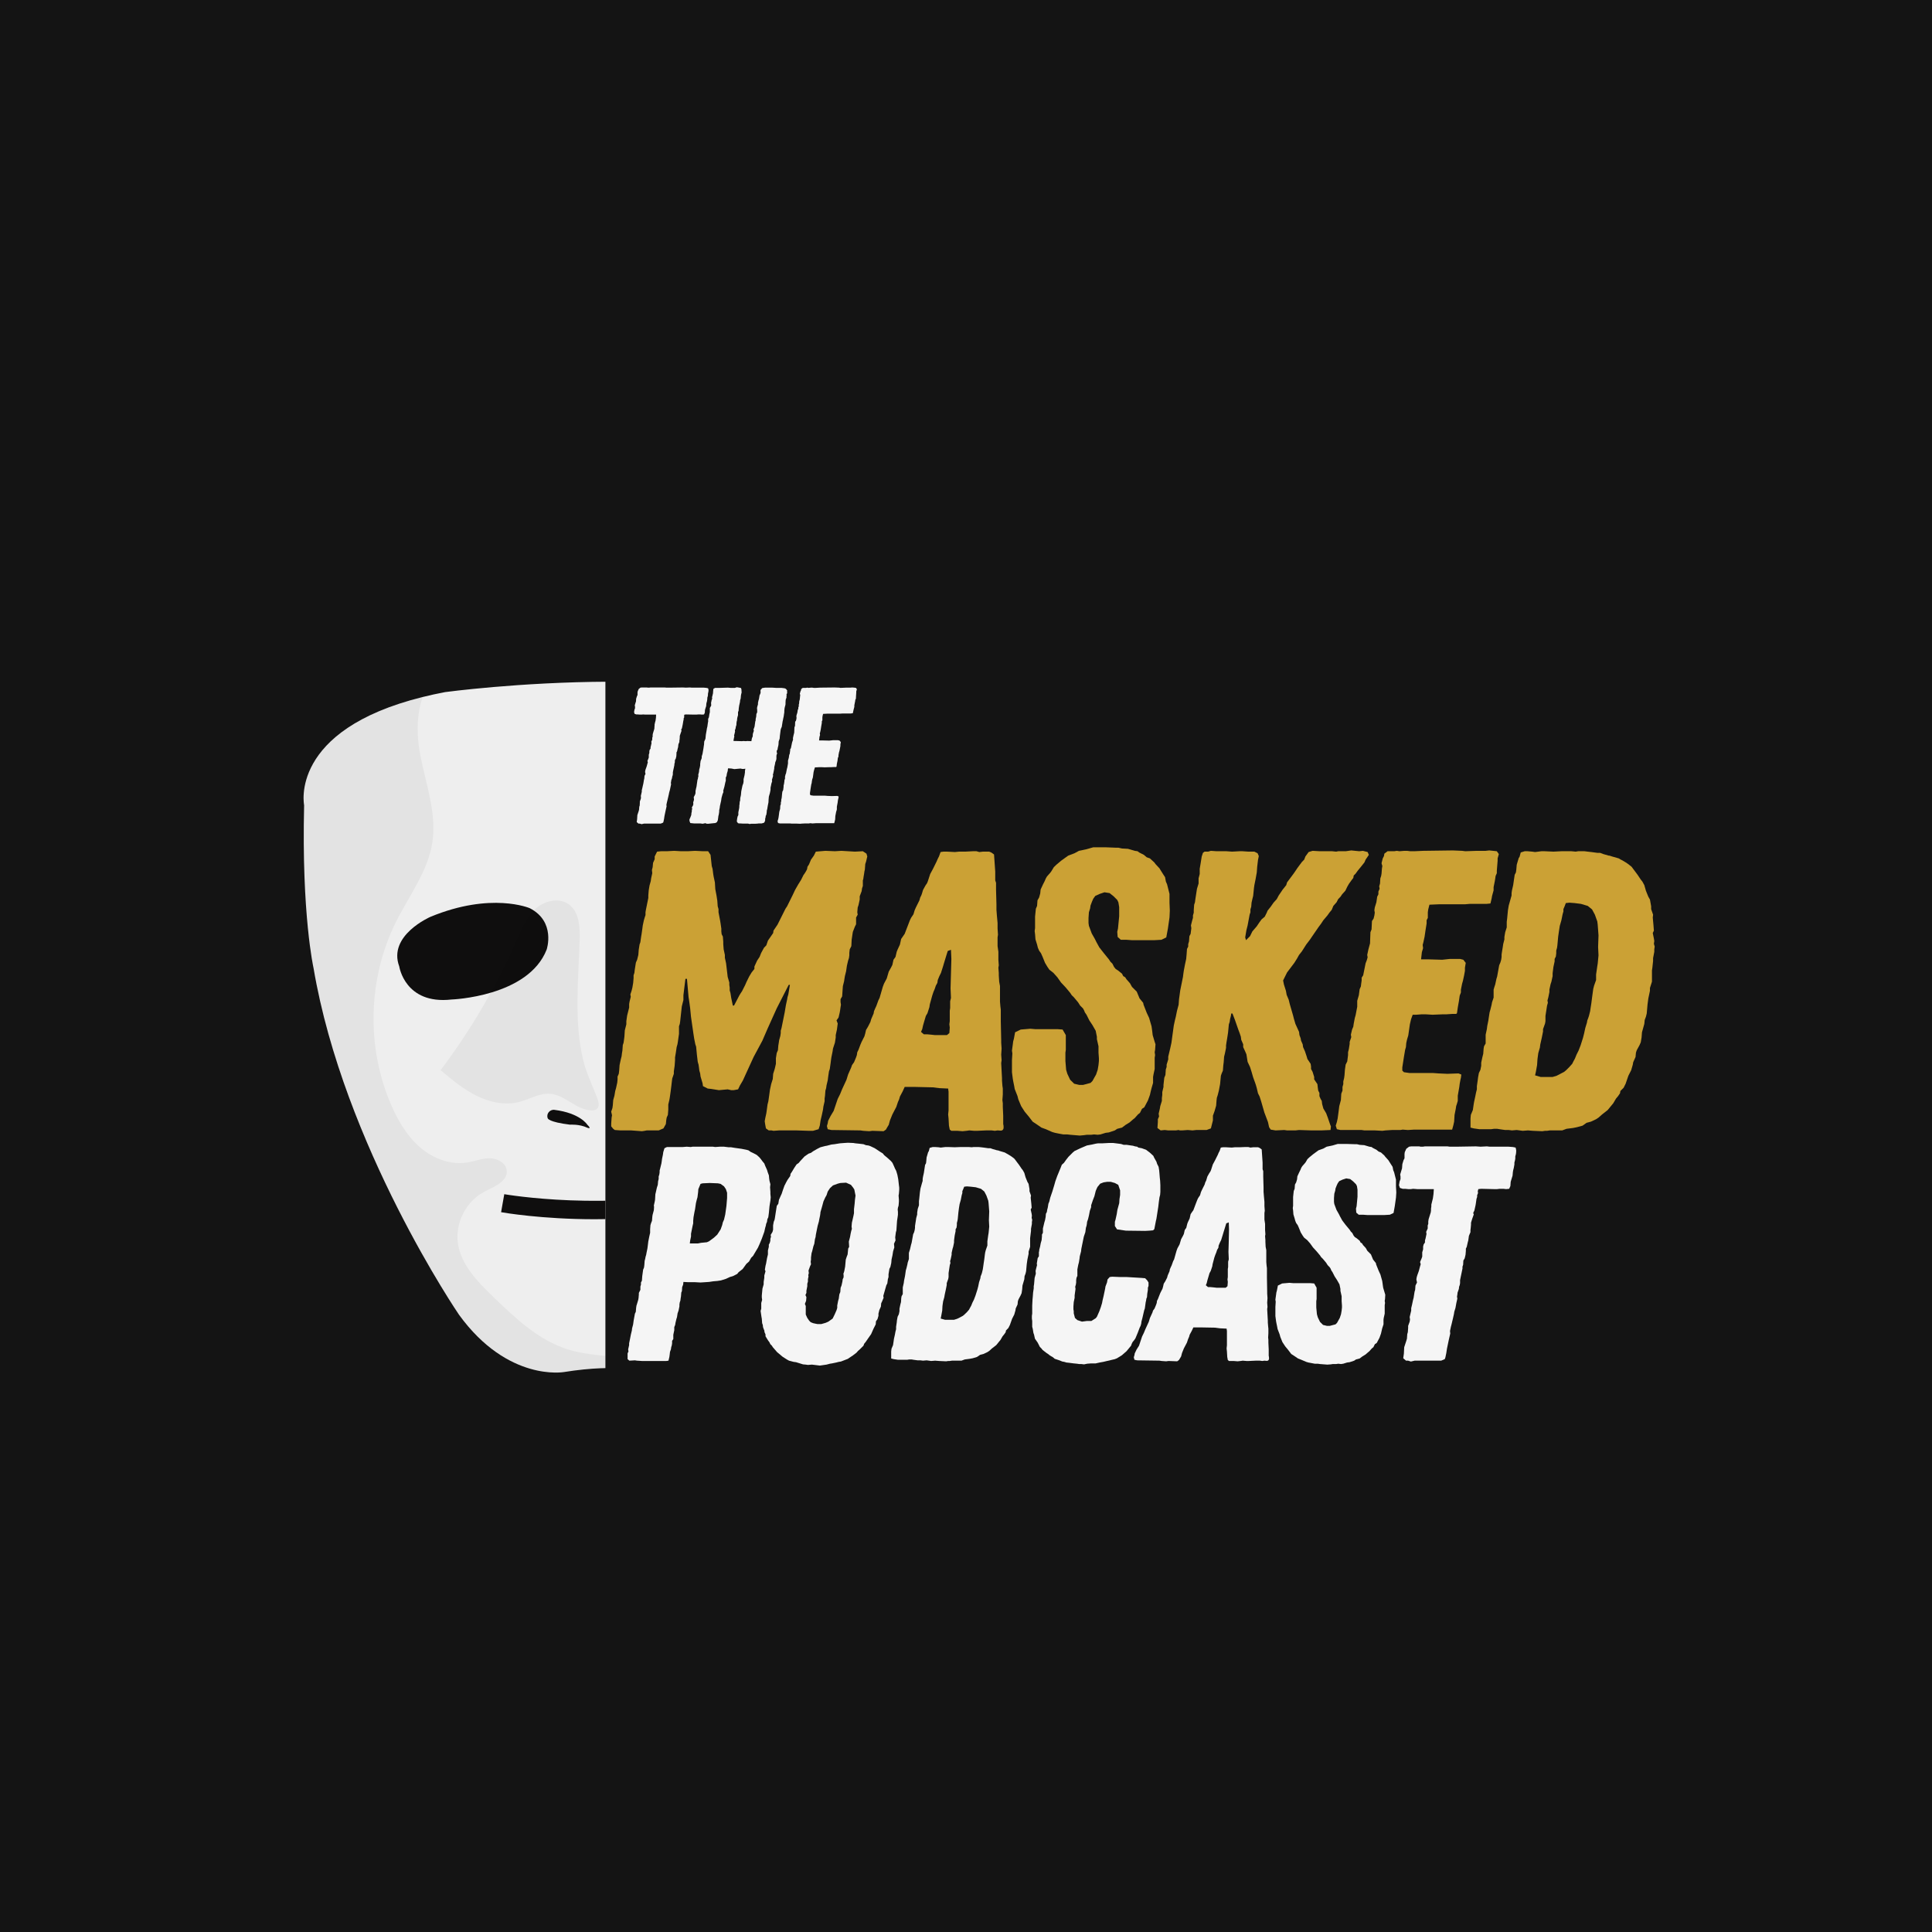
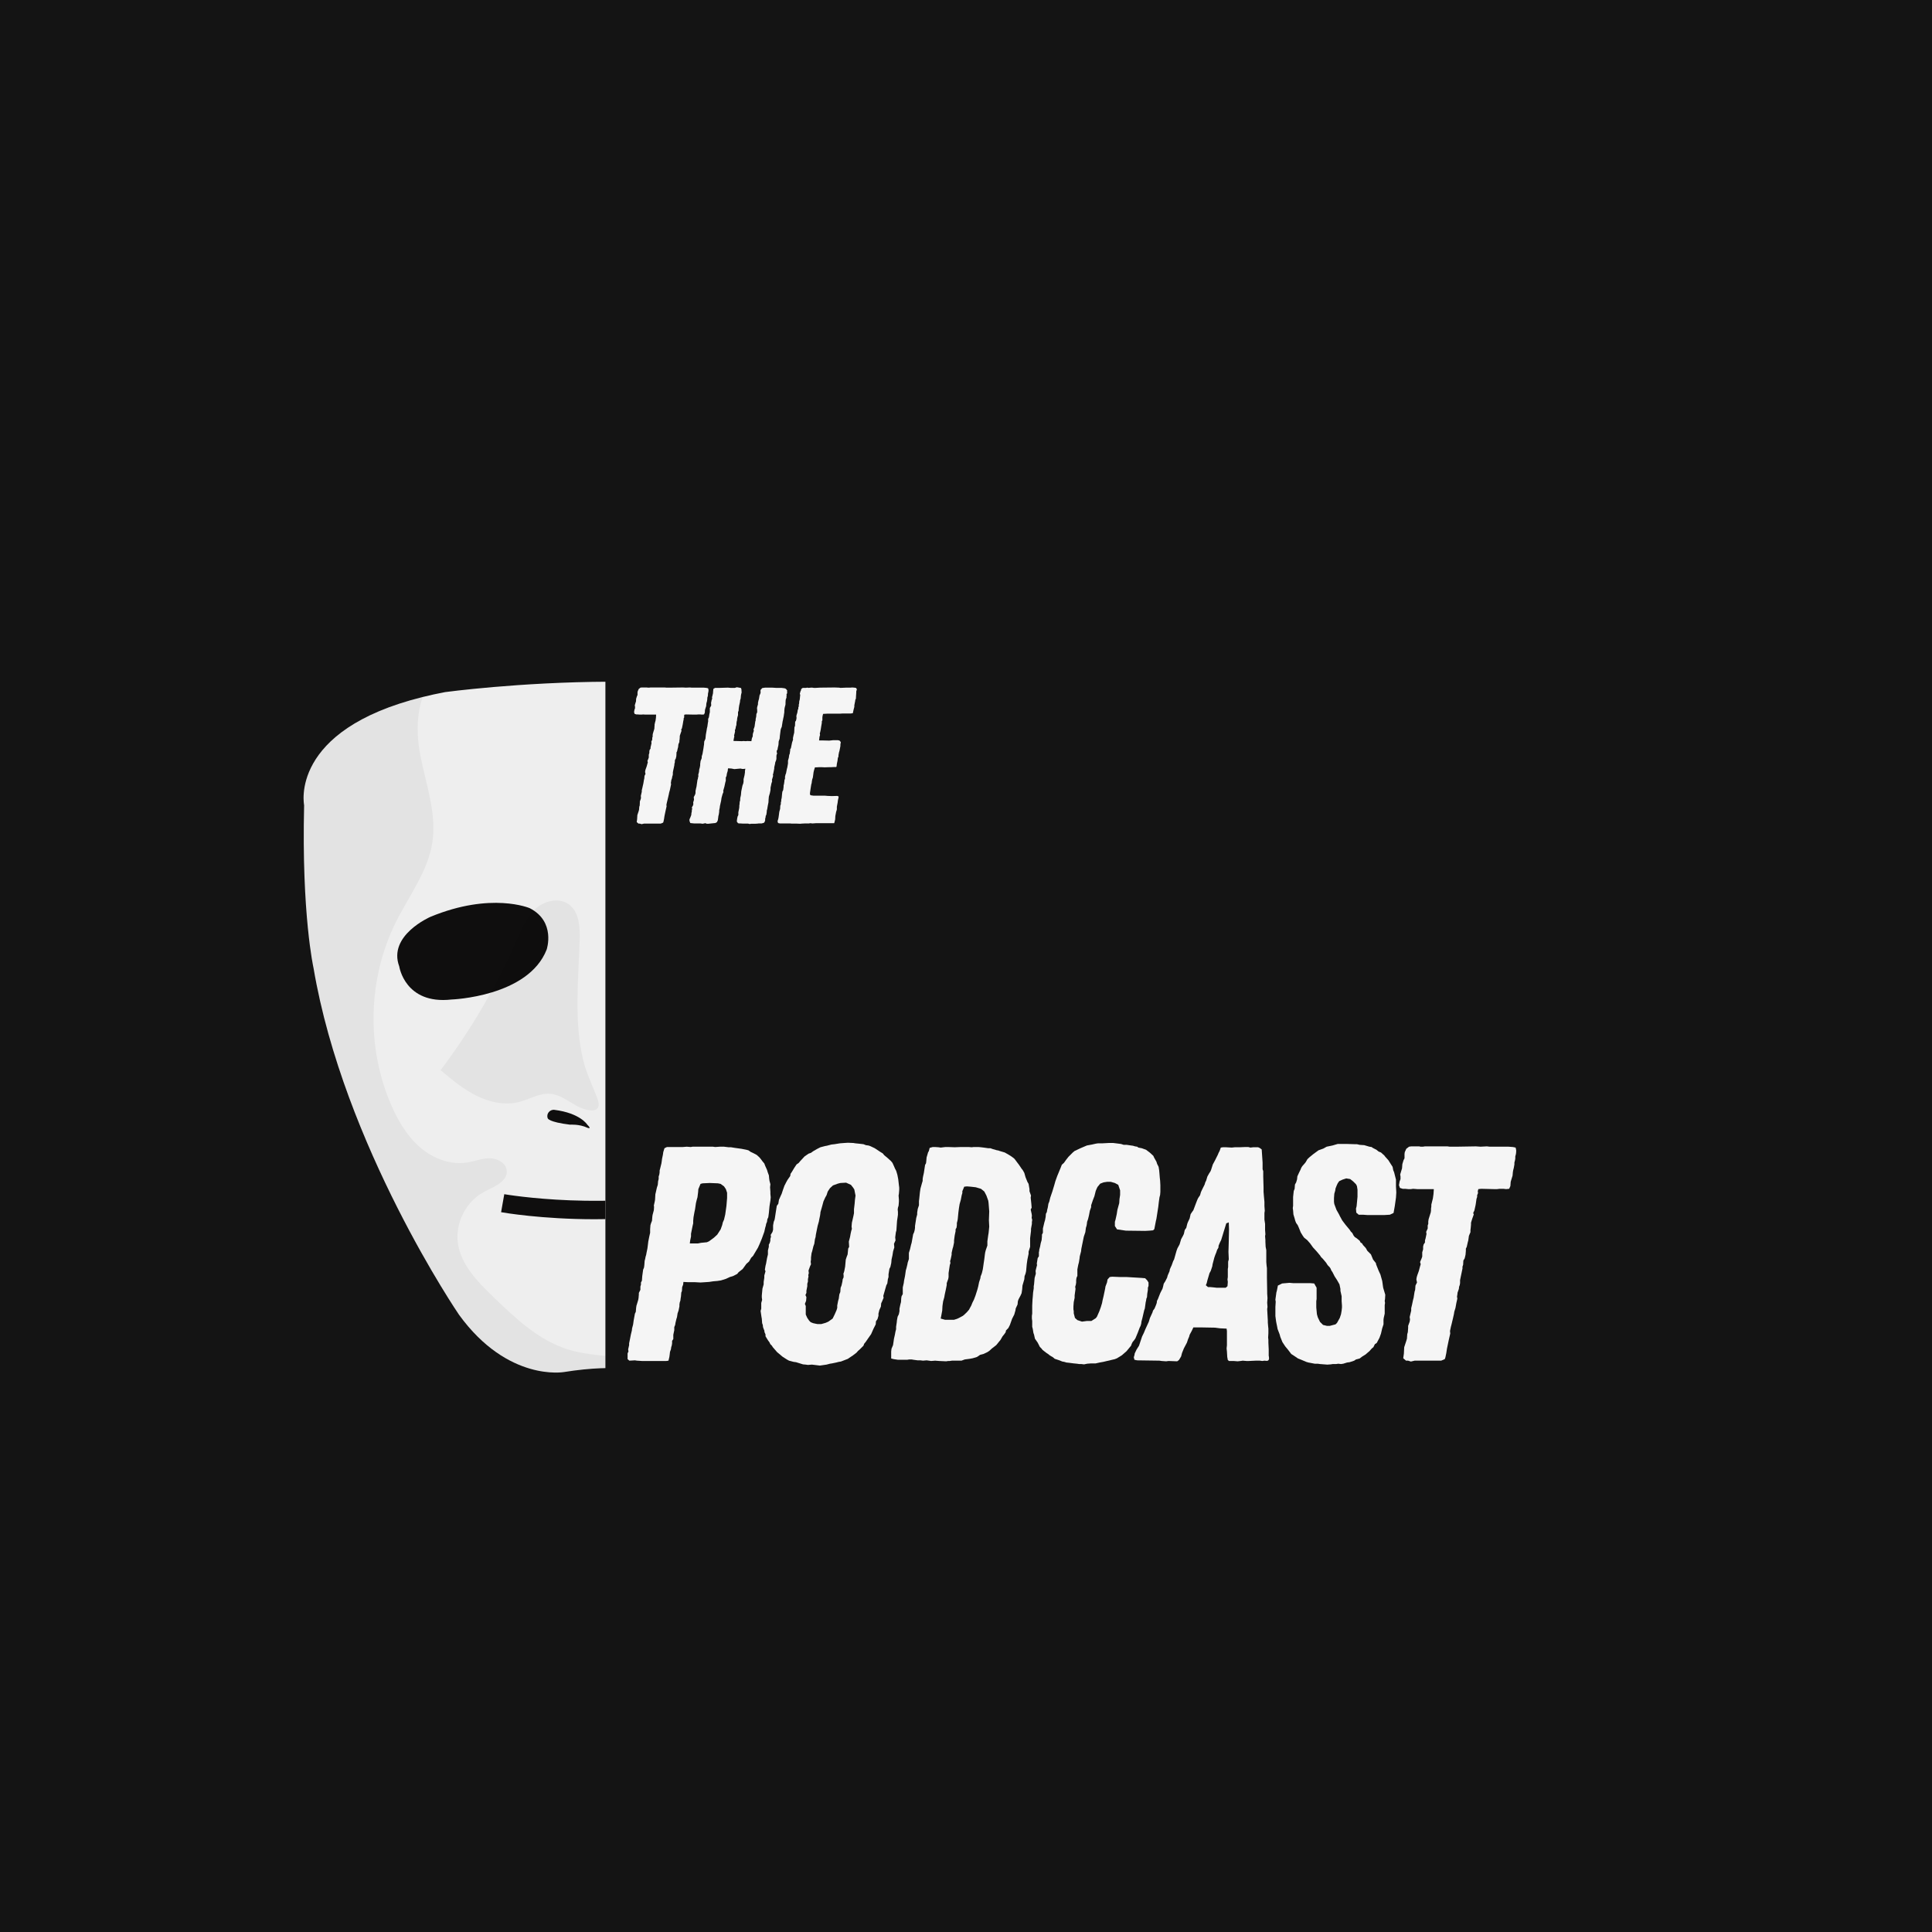
<svg xmlns="http://www.w3.org/2000/svg" width="500" zoomAndPan="magnify" viewBox="0 0 375 375" height="500" preserveAspectRatio="xMidYMid meet" version="1.0">
  <defs>
    <g />
    <clipPath id="c6422d3eb1">
      <rect x="0" width="49" y="0" height="47" />
    </clipPath>
    <clipPath id="98e8e85415">
      <rect x="0" width="178" y="0" height="72" />
    </clipPath>
    <clipPath id="ddef3ff8f1">
-       <rect x="0" width="208" y="0" height="96" />
-     </clipPath>
+       </clipPath>
    <clipPath id="95369ad630">
      <path d="M 58 132 L 117.508 132 L 117.508 267 L 58 267 Z M 58 132 " clip-rule="nonzero" />
    </clipPath>
    <clipPath id="cfb2217ff4">
      <path d="M 97 230 L 117.508 230 L 117.508 237 L 97 237 Z M 97 230 " clip-rule="nonzero" />
    </clipPath>
    <clipPath id="838e015835">
      <path d="M 58 135 L 117.508 135 L 117.508 267 L 58 267 Z M 58 135 " clip-rule="nonzero" />
    </clipPath>
  </defs>
  <rect x="-37.5" width="450" fill="#ffffff" y="-37.5" height="450" fill-opacity="1" />
  <rect x="-37.5" width="450" fill="#141414" y="-37.5" height="450" fill-opacity="1" />
  <g transform="matrix(1, 0, 0, 1, 119, 125)">
    <g clip-path="url(#c6422d3eb1)">
      <g fill="#f5f5f5" fill-opacity="1">
        <g transform="translate(0.866, 34.861)">
          <g>
            <path d="M 4.672 0.109 L 4.328 0 L 4.062 0 L 3.719 -0.297 L 3.797 -0.859 L 3.844 -1.656 L 4.109 -2.453 L 4.172 -2.703 L 4.219 -3.281 L 4.297 -3.5 L 4.328 -4.031 L 4.328 -4.297 L 4.516 -4.812 L 4.547 -5.078 L 4.516 -5.375 L 4.703 -6.172 L 4.703 -6.469 L 4.812 -6.922 L 4.938 -7.484 L 5 -7.75 L 5.047 -8.016 L 5.125 -8.5 L 5.188 -8.734 L 5.234 -9.266 L 5.422 -9.641 L 5.344 -10.016 L 5.375 -10.281 L 5.453 -10.547 L 5.641 -11.062 L 5.797 -11.625 L 5.875 -11.891 L 5.797 -12.156 L 5.984 -12.609 L 6.062 -12.828 L 6.062 -13.359 L 6.172 -13.734 L 6.172 -14.078 L 6.25 -14.344 L 6.406 -14.562 L 6.406 -14.828 L 6.469 -15.062 L 6.594 -15.625 L 6.547 -15.891 L 6.734 -16.297 L 6.734 -16.672 L 6.812 -16.859 L 6.812 -17.172 L 6.844 -17.422 L 6.922 -17.688 L 7.109 -18.297 L 7.156 -18.516 L 7.156 -18.75 L 7.188 -19.016 L 7.188 -19.234 L 7.297 -19.719 L 7.375 -19.984 L 7.453 -20.547 L 7.484 -21.156 L 5.453 -21.156 L 4.938 -21.188 L 4.672 -21.156 L 4.328 -21.156 L 3.953 -21.188 L 3.656 -21.188 L 3.312 -21.297 L 3.203 -21.641 L 3.281 -22.094 L 3.391 -22.391 L 3.391 -22.703 L 3.344 -22.953 L 3.5 -23.484 L 3.578 -23.719 L 3.609 -24.234 L 3.766 -24.734 L 3.875 -24.953 L 3.875 -25.484 L 3.922 -25.703 L 4.109 -26.125 L 4.438 -26.391 L 4.703 -26.422 L 5.688 -26.422 L 5.875 -26.391 L 6.141 -26.391 L 6.406 -26.422 L 9.188 -26.422 L 9.453 -26.391 L 10.281 -26.391 L 12.688 -26.422 L 13.25 -26.391 L 14.047 -26.422 L 14.375 -26.391 L 16.719 -26.391 L 17.234 -26.344 L 17.578 -26.266 L 17.656 -25.969 L 17.656 -25.75 L 17.609 -25.484 L 17.547 -25.188 L 17.547 -24.922 L 17.5 -24.688 L 17.422 -24.422 L 17.422 -24.203 L 17.359 -23.75 L 17.281 -23.484 L 17.234 -23.266 L 17.203 -22.812 L 17.047 -22.328 L 16.969 -22.062 L 16.938 -21.531 L 16.781 -21.188 L 16.406 -21.156 L 16.078 -21.188 L 15.625 -21.188 L 15.281 -21.156 L 14.906 -21.156 L 13.328 -21.188 L 12.984 -21.156 L 12.906 -20.891 L 12.953 -20.672 L 12.828 -20.406 L 12.828 -20.172 L 12.766 -19.953 L 12.688 -19.453 L 12.641 -19.203 L 12.5 -18.516 L 12.344 -18.219 L 12.422 -18.031 L 12.234 -17.5 L 12.078 -17.016 L 12.078 -16.781 L 12.047 -16.344 L 12 -16.109 L 12 -15.844 L 11.812 -15.391 L 11.75 -14.828 L 11.672 -14.562 L 11.562 -14.047 L 11.438 -13.812 L 11.438 -13.547 L 11.406 -13.062 L 11.297 -12.609 L 11.141 -12.344 L 11.109 -11.812 L 11.031 -11.594 L 11.031 -11.375 L 10.922 -10.844 L 10.797 -10.281 L 10.734 -9.938 L 10.734 -9.562 L 10.688 -9.328 L 10.609 -9.109 L 10.578 -8.844 L 10.422 -8.391 L 10.391 -8.125 L 10.344 -7.906 L 10.391 -7.641 L 10.281 -7.109 L 10.156 -6.516 L 10.016 -6.016 L 9.969 -5.766 L 9.859 -5.266 L 9.672 -4.484 L 9.594 -4.172 L 9.484 -3.656 L 9.516 -3.344 L 9.328 -2.516 L 9.109 -1.469 L 9.031 -0.938 L 8.922 -0.406 L 8.844 -0.188 L 8.391 0 L 5.125 0 Z M 4.672 0.109 " />
          </g>
        </g>
      </g>
      <g fill="#f5f5f5" fill-opacity="1">
        <g transform="translate(13.703, 34.861)">
          <g>
            <path d="M 12.797 0.078 L 12.5 0 L 11.484 0 L 11.062 -0.031 L 10.797 -0.031 L 10.547 -0.078 L 10.312 -0.406 L 10.344 -0.719 L 10.391 -1.047 L 10.469 -1.391 L 10.609 -1.656 L 10.609 -2.188 L 10.766 -2.969 L 10.797 -3.234 L 10.797 -3.5 L 10.844 -3.766 L 10.875 -4.25 L 10.953 -4.438 L 10.984 -4.969 L 11.109 -5.531 L 11.172 -6.25 L 11.406 -7.375 L 11.562 -7.797 L 11.625 -8.172 L 11.625 -8.625 L 11.75 -9.141 L 11.812 -9.406 L 11.891 -9.938 L 11.891 -10.203 L 11.969 -10.656 L 11.625 -10.609 L 11.375 -10.609 L 11.031 -10.688 L 9.828 -10.578 L 9.266 -10.688 L 8.625 -10.734 L 8.578 -10.547 L 8.547 -10.234 L 8.391 -9.719 L 8.312 -9.219 L 8.172 -8.953 L 8.172 -8.312 L 8.094 -8.062 L 7.906 -7.188 L 7.672 -6.359 L 7.719 -6.141 L 7.531 -5.688 L 7.484 -5.5 L 7.344 -5 L 7.266 -4.438 L 7.031 -3.391 L 7 -3.094 L 6.891 -2.562 L 6.891 -2.297 L 6.812 -1.766 L 6.734 -1.469 L 6.703 -1.203 L 6.625 -0.641 L 6.438 -0.266 L 6.141 -0.109 L 5.797 -0.078 L 5.344 -0.031 L 4.781 0.031 L 4.484 0.031 L 4.219 -0.078 L 3.953 -0.031 L 3.688 0.031 L 3.234 -0.031 L 2.031 -0.031 L 1.281 -0.109 L 1.125 -0.531 L 1.125 -0.828 L 1.281 -1.172 L 1.469 -1.656 L 1.5 -2.031 L 1.578 -2.375 L 1.578 -2.641 L 1.656 -2.859 L 1.578 -3.125 L 1.812 -3.531 L 1.875 -3.797 L 1.844 -4.109 L 2 -4.625 L 1.953 -5.156 L 2.109 -5.422 L 2.266 -5.766 L 2.297 -6.016 L 2.297 -6.328 L 2.406 -6.844 L 2.484 -7.156 L 2.672 -8.469 L 2.75 -8.688 L 2.781 -8.922 L 2.859 -9.219 L 2.828 -9.484 L 2.969 -10.016 L 3.016 -10.5 L 3.125 -10.875 L 3.203 -11.328 L 3.203 -11.594 L 3.281 -12.156 L 3.391 -12.422 L 3.5 -12.719 L 3.5 -13.031 L 3.656 -13.547 L 3.844 -14.641 L 3.875 -14.875 L 3.953 -15.391 L 3.984 -15.922 L 4.219 -16.453 L 4.25 -16.719 L 4.297 -17.234 L 4.438 -18.031 L 4.516 -18.516 L 4.594 -18.812 L 4.703 -19.609 L 4.75 -19.797 L 4.75 -20.328 L 4.891 -20.625 L 4.938 -20.922 L 4.969 -21.156 L 5.078 -21.641 L 5.078 -22.438 L 5.344 -22.922 L 5.312 -23.453 L 5.375 -23.719 L 5.422 -23.984 L 5.531 -24.234 L 5.5 -24.547 L 5.578 -24.812 L 5.688 -25.297 L 5.719 -25.75 L 5.766 -26.156 L 6.094 -26.344 L 7.031 -26.344 L 8.578 -26.391 L 9.109 -26.344 L 9.938 -26.344 L 10.312 -26.469 L 10.766 -26.391 L 11.141 -26.312 L 11.219 -25.969 L 11.219 -25.75 L 11.25 -25.484 L 11.141 -25.031 L 11.109 -24.812 L 11.062 -24.281 L 10.953 -23.938 L 10.922 -23.594 L 10.766 -22.891 L 10.688 -22.359 L 10.656 -21.906 L 10.547 -21.641 L 10.547 -21.047 L 10.469 -20.781 L 10.391 -20.469 L 10.344 -19.984 L 10.281 -19.797 L 10.234 -19.344 L 10.234 -19.125 L 10.156 -18.938 L 10.094 -18.625 L 10.047 -18.375 L 9.938 -18.141 L 9.969 -17.875 L 9.859 -17.391 L 9.781 -17.125 L 9.828 -16.906 L 9.75 -16.594 L 9.719 -16.375 L 9.641 -16.078 L 9.906 -16.031 L 10.203 -16.031 L 11.297 -16 L 11.594 -16.031 L 12.047 -16 L 12.344 -16.031 L 13.141 -16 L 13.172 -16.188 L 13.25 -16.594 L 13.406 -16.938 L 13.406 -17.203 L 13.438 -17.469 L 13.625 -18.031 L 13.547 -18.25 L 13.734 -18.75 L 13.781 -18.969 L 13.812 -19.234 L 13.859 -19.531 L 13.891 -19.797 L 13.969 -20.031 L 13.969 -20.281 L 14.078 -20.781 L 14.109 -21.266 L 14.266 -21.609 L 14.266 -22.062 L 14.234 -22.359 L 14.266 -22.625 L 14.422 -23.156 L 14.422 -23.453 L 14.531 -23.938 L 14.609 -24.172 L 14.688 -24.656 L 14.719 -24.875 L 14.875 -25.219 L 14.938 -25.484 L 14.906 -25.75 L 14.938 -25.969 L 15.25 -26.312 L 15.469 -26.344 L 15.812 -26.391 L 17.172 -26.391 L 17.922 -26.344 L 18.969 -26.344 L 19.578 -26.266 L 19.844 -26.156 L 20.094 -25.828 L 20.062 -25.594 L 20.094 -25.328 L 19.953 -25.109 L 19.984 -24.953 L 19.953 -24.734 L 19.953 -24.469 L 19.797 -24.016 L 19.766 -23.484 L 19.766 -23.188 L 19.719 -22.922 L 19.641 -22.656 L 19.578 -22.359 L 19.531 -21.875 L 19.531 -21.609 L 19.453 -21.109 L 19.422 -20.859 L 19.312 -20.359 L 19.266 -20.094 L 19.203 -19.844 L 19.156 -19.531 L 19.078 -19.047 L 19.047 -18.812 L 18.859 -18.375 L 18.812 -18.141 L 18.75 -17.656 L 18.672 -17.047 L 18.625 -16.484 L 18.438 -15.953 L 18.406 -15.391 L 18.375 -15.172 L 18.25 -14.641 L 18.219 -14.375 L 18.062 -14.156 L 18.062 -13.859 L 18.141 -13.594 L 18.031 -13.359 L 18 -13.094 L 18 -12.609 L 17.953 -12.344 L 17.766 -11.859 L 17.734 -11.594 L 17.578 -10.922 L 17.578 -10.688 L 17.5 -10.281 L 17.391 -9.75 L 17.312 -9.484 L 17.359 -9.266 L 17.125 -8.469 L 17.172 -8.25 L 17.094 -7.984 L 17.016 -7.75 L 16.969 -7.484 L 16.859 -6.969 L 16.859 -6.656 L 16.828 -6.406 L 16.719 -5.875 L 16.594 -5.453 L 16.531 -5.234 L 16.484 -4.703 L 16.453 -4.109 L 16.344 -3.578 L 16.297 -3.312 L 16.219 -2.828 L 16.141 -2.562 L 16.109 -2.141 L 16.031 -1.688 L 15.922 -1.5 L 15.891 -1.203 L 15.812 -0.938 L 15.812 -0.641 L 15.734 -0.375 L 15.578 -0.156 L 15.125 -0.031 L 14.562 -0.031 L 14.344 0 L 13.859 0.031 L 13.094 0.031 Z M 12.797 0.078 " />
          </g>
        </g>
      </g>
      <g fill="#f5f5f5" fill-opacity="1">
        <g transform="translate(30.794, 34.861)">
          <g>
            <path d="M 5.531 0.031 L 4.812 0 L 3.844 0 L 3.578 -0.031 L 1.578 -0.031 L 1.234 -0.109 L 1.125 -0.453 L 1.234 -0.797 L 1.312 -1.125 L 1.391 -1.688 L 1.469 -2.297 L 1.625 -2.859 L 1.656 -3.469 L 1.766 -3.766 L 1.766 -4.109 L 1.844 -4.359 L 1.844 -4.625 L 1.922 -4.938 L 1.953 -5.188 L 2 -5.719 L 2.062 -6.203 L 2.219 -6.516 L 2.297 -7.109 L 2.297 -7.375 L 2.375 -7.672 L 2.453 -8.172 L 2.453 -8.359 L 2.594 -8.812 L 2.562 -9.031 L 2.672 -9.516 L 2.781 -9.781 L 2.828 -10.047 L 2.938 -10.609 L 3.016 -10.875 L 3.156 -11.672 L 3.156 -12.234 L 3.312 -12.766 L 3.391 -13.328 L 3.5 -13.594 L 3.531 -13.891 L 3.578 -14.156 L 3.578 -14.422 L 3.719 -14.641 L 3.953 -15.766 L 4.062 -16.078 L 4.141 -16.344 L 4.109 -16.562 L 4.219 -17.094 L 4.359 -17.656 L 4.406 -18.703 L 4.516 -18.969 L 4.547 -19.766 L 4.703 -19.984 L 4.781 -20.281 L 4.812 -20.547 L 4.781 -20.781 L 4.812 -21.047 L 4.969 -21.531 L 5.047 -22.062 L 5.156 -22.281 L 5.156 -22.547 L 5.266 -22.812 L 5.234 -23.031 L 5.312 -23.297 L 5.344 -23.781 L 5.422 -24.016 L 5.453 -24.234 L 5.5 -24.734 L 5.531 -24.953 L 5.453 -25.219 L 5.578 -25.672 L 5.688 -25.891 L 5.719 -26.125 L 6.016 -26.344 L 6.656 -26.344 L 6.891 -26.391 L 7.156 -26.344 L 7.609 -26.391 L 7.859 -26.391 L 8.172 -26.344 L 8.547 -26.344 L 9.375 -26.391 L 12.203 -26.422 L 13.062 -26.391 L 13.359 -26.344 L 14.453 -26.391 L 15.281 -26.391 L 15.625 -26.422 L 16 -26.391 L 16.344 -26.344 L 16.531 -26.078 L 16.406 -25.672 L 16.406 -25.438 L 16.344 -24.5 L 16.344 -24.281 L 16.219 -24.016 L 16.188 -23.75 L 16.141 -23.531 L 16.031 -22.953 L 16.031 -22.656 L 15.891 -22.125 L 15.844 -21.906 L 15.734 -21.422 L 15.359 -21.375 L 13.781 -21.375 L 13.328 -21.344 L 10.875 -21.344 L 9.969 -21.297 L 9.859 -20.859 L 9.828 -20.594 L 9.828 -20.062 L 9.719 -19.844 L 9.719 -19.531 L 9.594 -18.812 L 9.516 -18.297 L 9.406 -17.766 L 9.328 -17.5 L 9.375 -17.203 L 9.266 -16.828 L 9.188 -16.141 L 9.859 -16.141 L 11.172 -16.109 L 11.891 -16.188 L 12.875 -16.188 L 13.172 -16.109 L 13.406 -15.812 L 13.328 -15.359 L 13.328 -15.062 L 13.25 -14.641 L 13.141 -14.109 L 13.062 -13.859 L 12.953 -13.281 L 12.953 -13.031 L 12.828 -12.719 L 12.766 -12.203 L 12.641 -11.594 L 12.578 -11.062 L 12.5 -10.984 L 12.125 -10.984 L 11.562 -10.953 L 11.219 -10.953 L 10.281 -10.922 L 9.641 -10.953 L 9.219 -10.953 L 8.734 -10.922 L 8.391 -10.922 L 8.25 -10.5 L 8.125 -10.016 L 7.984 -8.953 L 7.859 -8.578 L 7.797 -8.25 L 7.75 -7.859 L 7.672 -7.609 L 7.562 -6.922 L 7.422 -5.953 L 7.422 -5.641 L 7.562 -5.5 L 8.094 -5.422 L 10.312 -5.422 L 10.844 -5.375 L 11.672 -5.344 L 12.719 -5.375 L 12.984 -5.266 L 12.953 -4.969 L 12.906 -4.812 L 12.828 -4.406 L 12.797 -4.109 L 12.641 -3.281 L 12.641 -2.781 L 12.578 -2.516 L 12.5 -2.297 L 12.453 -2.031 L 12.344 -1.469 L 12.312 -0.828 L 12.234 -0.484 L 12.125 -0.078 L 8.547 -0.078 L 7.938 -0.031 L 7.453 -0.078 L 7.234 -0.031 L 6.438 -0.031 L 5.828 0 Z M 5.531 0.031 " />
          </g>
        </g>
      </g>
    </g>
  </g>
  <g transform="matrix(1, 0, 0, 1, 119, 210)">
    <g clip-path="url(#98e8e85415)">
      <g fill="#f5f5f5" fill-opacity="1">
        <g transform="translate(0.971, 54.104)">
          <g>
            <path d="M 4.625 0.062 L 3.672 0 L 3.266 -0.062 L 2.188 0 L 1.844 -0.297 L 1.844 -1.422 L 2.016 -1.781 L 1.953 -2.188 L 2.141 -3.016 L 2.141 -3.375 L 2.312 -4.203 L 2.484 -5.094 L 2.672 -5.859 L 2.719 -6.281 L 2.906 -6.984 L 2.969 -7.406 L 3.016 -7.766 L 3.266 -9.125 L 3.438 -9.484 L 3.5 -10.25 L 3.562 -10.672 L 3.672 -11.016 L 3.906 -11.797 L 3.969 -12.141 L 4.031 -12.859 L 4.031 -13.156 L 4.328 -13.75 L 4.328 -14.391 L 4.438 -14.75 L 4.438 -15.172 L 4.625 -15.531 L 4.688 -16.406 L 4.859 -17.656 L 5.031 -18.078 L 5.094 -18.547 L 5.156 -19.375 L 5.266 -19.797 L 5.328 -20.141 L 5.453 -20.562 L 5.516 -20.922 L 5.688 -21.75 L 5.75 -22.219 L 5.859 -23.109 L 6.047 -24.062 L 6.219 -24.828 L 6.219 -25.531 L 6.281 -26.312 L 6.406 -26.719 L 6.578 -27.141 L 6.641 -27.906 L 6.688 -28.266 L 6.938 -29.203 L 6.984 -29.859 L 6.938 -30.094 L 7.109 -30.875 L 7.172 -31.219 L 7.234 -32.297 L 7.344 -32.766 L 7.531 -33.594 L 7.703 -34.125 L 7.766 -34.844 L 7.875 -35.25 L 7.875 -35.734 L 8 -36.141 L 8.062 -36.562 L 8.062 -36.906 L 8.172 -37.328 L 8.406 -38.281 L 8.469 -38.688 L 8.531 -39.172 L 8.703 -40 L 8.766 -40.469 L 9 -41.234 L 9.484 -41.469 L 12.562 -41.469 L 13.328 -41.531 L 14.094 -41.469 L 14.453 -41.531 L 18.422 -41.531 L 18.844 -41.469 L 19.734 -41.531 L 20.562 -41.531 L 21.453 -41.422 L 21.922 -41.422 L 22.688 -41.297 L 23.938 -41.125 L 24.891 -40.938 L 25.297 -40.828 L 25.719 -40.531 L 26.125 -40.344 L 26.906 -39.938 L 27.438 -39.453 L 27.672 -39.172 L 28.031 -38.688 L 28.375 -38.281 L 28.562 -37.797 L 28.906 -37.031 L 29.031 -36.609 L 29.266 -35.969 L 29.328 -35.312 L 29.391 -34.891 L 29.562 -34.25 L 29.5 -33.656 L 29.562 -32.766 L 29.562 -32.344 L 29.625 -31.703 L 29.562 -31.047 L 29.453 -30.391 L 29.391 -29.984 L 29.266 -28.672 L 29.156 -27.844 L 28.969 -27.438 L 28.906 -26.953 L 28.734 -26.547 L 28.672 -26.188 L 28.562 -25.828 L 28.375 -25 L 28.203 -24.531 L 27.906 -23.703 L 27.438 -22.578 L 27.141 -21.922 L 26.719 -21.219 L 26.188 -20.328 L 25.828 -19.969 L 25.422 -19.25 L 24.891 -18.781 L 24.469 -18.188 L 24.172 -17.781 L 23.406 -17.188 L 23.109 -16.828 L 22.281 -16.406 L 21.688 -16.234 L 20.922 -15.875 L 19.969 -15.578 L 19.25 -15.469 L 18.484 -15.406 L 17.656 -15.281 L 16 -15.172 L 14.875 -15.234 L 13.562 -15.234 L 12.672 -15.281 L 12.672 -15.172 L 12.625 -14.75 L 12.438 -14.281 L 12.391 -13.516 L 12.266 -13.219 L 12.203 -12.438 L 12.141 -12.094 L 12.094 -11.672 L 11.969 -11.312 L 11.906 -10.906 L 11.906 -10.547 L 11.734 -9.719 L 11.547 -9.188 L 11.438 -8.469 L 11.312 -8.062 L 11.141 -7.344 L 11.078 -6.938 L 10.906 -6.516 L 10.906 -5.922 L 10.719 -5.031 L 10.719 -4.203 L 10.484 -3.844 L 10.484 -3.375 L 10.422 -2.969 L 10.312 -2.609 L 10.25 -2.188 L 10.078 -1.719 L 10.016 -1.188 L 9.953 -0.719 L 9.781 0 L 9.359 0.062 Z M 13.922 -22.75 L 15.469 -22.75 L 16.109 -22.875 L 17.234 -22.984 L 17.656 -23.172 L 18.609 -23.875 L 19.25 -24.469 L 19.672 -25.125 L 19.906 -25.484 L 20.203 -26.312 L 20.328 -26.844 L 20.562 -27.375 L 20.797 -28.375 L 21.031 -30.047 L 21.156 -31.578 L 21.156 -32.594 L 20.922 -33.297 L 20.562 -33.828 L 19.906 -34.312 L 19.375 -34.422 L 17.781 -34.484 L 16.406 -34.422 L 16 -34.312 L 15.703 -33.594 L 15.578 -33.297 L 15.531 -32.703 L 15.406 -31.703 L 15.281 -31.281 L 15.109 -30.578 L 14.938 -29.391 L 14.812 -28.797 L 14.641 -27.844 L 14.578 -27.141 L 14.578 -26.656 L 14.453 -26.125 L 14.156 -24.641 L 14.156 -24.109 L 13.984 -23.281 Z M 13.922 -22.75 " />
          </g>
        </g>
      </g>
      <g fill="#f5f5f5" fill-opacity="1">
        <g transform="translate(25.789, 54.104)">
          <g>
            <path d="M 14.344 0.953 L 12.797 0.766 L 12.031 0.828 L 11.609 0.766 L 11.078 0.719 L 9.719 0.297 L 9.25 0.234 L 8.359 0 L 7.938 -0.234 L 7.109 -0.766 L 6.047 -1.656 L 5.219 -2.609 L 5.031 -2.906 L 4.734 -3.203 L 4.562 -3.562 L 4.266 -3.969 L 3.797 -4.734 L 3.797 -5.094 L 3.609 -5.516 L 3.562 -5.859 L 3.438 -6.156 L 3.312 -6.516 L 3.266 -6.938 L 3.141 -7.281 L 3.078 -8.125 L 3.016 -8.469 L 2.844 -9.656 L 2.969 -10.078 L 2.969 -11.203 L 3.141 -11.797 L 3.078 -12.266 L 3.078 -12.672 L 3.203 -13.984 L 3.438 -14.812 L 3.438 -15.281 L 3.562 -16.109 L 3.562 -16.531 L 3.797 -17.359 L 3.672 -17.656 L 3.797 -18.422 L 3.906 -18.844 L 4.094 -19.906 L 4.266 -20.625 L 4.266 -21.391 L 4.438 -22.094 L 4.438 -22.516 L 4.625 -22.875 L 4.734 -23.281 L 4.734 -23.641 L 4.859 -24.062 L 4.797 -24.406 L 5.156 -25 L 5.266 -25.422 L 5.266 -26.25 L 5.391 -26.953 L 5.562 -27.375 L 5.625 -27.734 L 5.75 -28.562 L 5.984 -30.047 L 6.281 -30.453 L 6.406 -31.219 L 6.75 -32 L 6.938 -32.406 L 7.172 -33.125 L 7.469 -33.953 L 7.828 -34.656 L 8.062 -35.078 L 8.594 -35.844 L 8.656 -36.266 L 8.891 -36.609 L 9.359 -37.391 L 9.828 -38.094 L 10.25 -38.391 L 10.547 -38.75 L 11.375 -39.641 L 12.141 -40.172 L 12.625 -40.344 L 13.031 -40.641 L 13.75 -41.062 L 14.453 -41.422 L 15.344 -41.656 L 15.703 -41.719 L 16.594 -41.953 L 17.188 -42.016 L 18.25 -42.188 L 19.078 -42.25 L 19.797 -42.297 L 20.859 -42.25 L 21.219 -42.188 L 21.859 -42.125 L 22.812 -42.016 L 23.281 -41.828 L 23.766 -41.766 L 24.109 -41.656 L 25 -41.234 L 26.062 -40.531 L 26.547 -40.234 L 26.844 -39.875 L 27.484 -39.344 L 28.141 -38.75 L 28.438 -38.391 L 28.625 -37.984 L 28.969 -37.203 L 29.156 -36.859 L 29.266 -36.5 L 29.391 -36.078 L 29.562 -35.188 L 29.688 -34.062 L 29.75 -33.594 L 29.75 -33.188 L 29.688 -32.406 L 29.625 -32.047 L 29.688 -31.281 L 29.688 -30.875 L 29.625 -30.094 L 29.5 -29.688 L 29.453 -29.328 L 29.5 -28.906 L 29.5 -28.328 L 29.453 -27.969 L 29.328 -27.141 L 29.266 -26.25 L 29.203 -25.297 L 29.094 -24.891 L 28.969 -23.938 L 29.031 -23.344 L 28.734 -22.688 L 28.797 -21.984 L 28.562 -21.219 L 28.438 -20.438 L 28.266 -19.672 L 28.203 -18.953 L 28.031 -18.188 L 27.844 -17.828 L 27.672 -16.766 L 27.672 -16.234 L 27.547 -15.812 L 27.438 -14.984 L 27.25 -14.641 L 26.656 -12.562 L 26.719 -12.203 L 26.422 -11.5 L 26.25 -11.141 L 26.188 -10.484 L 25.891 -9.828 L 25.719 -9.125 L 25.719 -8.703 L 25.531 -8.062 L 25.234 -7.641 L 25.188 -7.047 L 24.766 -6.219 L 24.297 -5.156 L 24 -4.734 L 23.469 -3.969 L 23.219 -3.609 L 22.938 -3.266 L 22.812 -2.906 L 22.094 -2.188 L 21.75 -1.891 L 21.453 -1.547 L 20.734 -1 L 20.031 -0.531 L 19.797 -0.359 L 18.422 0.172 L 18.016 0.234 L 17.531 0.359 L 16.703 0.531 L 16.297 0.594 L 15.641 0.766 Z M 13.859 -7.109 L 14.641 -7.109 L 15.469 -7.344 L 16 -7.578 L 16.828 -8.172 L 17.234 -9 L 17.594 -9.828 L 17.719 -10.25 L 17.719 -10.719 L 17.891 -11.609 L 18.016 -12.031 L 18.125 -12.859 L 18.312 -13.328 L 18.375 -14.156 L 18.547 -14.578 L 18.719 -15.344 L 18.781 -15.812 L 18.953 -16.172 L 18.953 -16.656 L 18.906 -16.828 L 19.078 -17.359 L 19.25 -18.25 L 19.375 -19.609 L 19.547 -20.141 L 19.734 -20.625 L 19.844 -21.75 L 20.031 -22.094 L 19.969 -23.109 L 20.203 -24 L 20.328 -24.703 L 20.438 -25.188 L 20.562 -25.594 L 20.5 -26.016 L 20.562 -26.781 L 20.672 -27.25 L 20.859 -28.078 L 20.969 -28.625 L 20.969 -29.391 L 21.094 -30.453 L 21.156 -31.219 L 21.266 -32.047 L 21.031 -33.234 L 20.797 -33.594 L 20.375 -34.125 L 19.438 -34.547 L 18.312 -34.484 L 17.828 -34.359 L 16.891 -34.016 L 16.297 -33.469 L 15.875 -32.828 L 15.641 -32.109 L 15.406 -31.703 L 15.047 -30.922 L 14.938 -30.516 L 14.812 -30.047 L 14.453 -28.797 L 14.453 -28.672 L 14.391 -28.203 L 14.219 -27.375 L 14.156 -27.016 L 13.922 -26.188 L 13.75 -25.359 L 13.562 -24.406 L 13.516 -24 L 13.391 -23.578 L 13.266 -22.688 L 13.094 -22.219 L 12.859 -21.266 L 12.734 -20.859 L 12.625 -20.031 L 12.625 -19.609 L 12.562 -19.203 L 12.625 -18.719 L 12.438 -18.312 L 12.141 -17.484 L 12.203 -17 L 12.094 -16.594 L 12.141 -16.359 L 12.031 -15.812 L 12.031 -15.344 L 11.906 -14.938 L 11.906 -14.453 L 11.734 -13.562 L 11.734 -13.156 L 11.547 -12.734 L 11.734 -12.328 L 11.672 -11.609 L 11.438 -11.016 L 11.609 -10.609 L 11.609 -8.953 L 11.797 -8.531 L 11.906 -8.297 L 12.266 -7.766 L 12.562 -7.469 L 13.031 -7.281 L 13.516 -7.172 Z M 13.859 -7.109 " />
          </g>
        </g>
      </g>
      <g fill="#f5f5f5" fill-opacity="1">
        <g transform="translate(52.087, 54.104)">
          <g>
            <path d="M 12.562 0.125 L 11.203 0.062 L 10.422 0 L 9.656 0.062 L 8.766 -0.062 L 8.062 0 L 7.578 -0.062 L 7.047 -0.062 L 6.219 -0.172 L 5.859 -0.234 L 5.391 -0.234 L 4.984 -0.172 L 3.203 -0.172 L 2.375 -0.297 L 1.891 -0.422 L 1.891 -1.781 L 1.953 -2.312 L 2.25 -3.016 L 2.375 -3.844 L 2.422 -4.203 L 2.609 -5.031 L 2.719 -5.625 L 2.844 -6.109 L 2.844 -6.578 L 2.969 -7.406 L 3.016 -7.875 L 3.141 -8.531 L 3.375 -9 L 3.5 -9.594 L 3.5 -10.078 L 3.672 -10.906 L 3.797 -11.375 L 3.844 -12.141 L 3.906 -12.5 L 4.141 -12.922 L 4.141 -14.219 L 4.328 -15.047 L 4.391 -15.531 L 4.562 -16.359 L 4.625 -16.766 L 4.734 -17.531 L 4.859 -17.953 L 5.031 -18.656 L 5.094 -19.016 L 5.328 -19.734 L 5.328 -20.922 L 5.453 -21.328 L 5.562 -21.688 L 5.75 -22.516 L 5.859 -22.875 L 6.156 -24.531 L 6.344 -24.938 L 6.453 -25.359 L 6.516 -25.781 L 6.516 -26.125 L 6.578 -26.547 L 6.688 -27.25 L 6.75 -27.672 L 6.938 -28.375 L 6.938 -28.734 L 7.047 -29.453 L 7.281 -30.156 L 7.281 -30.984 L 7.344 -31.469 L 7.469 -32.703 L 7.578 -33.422 L 7.875 -34.484 L 8 -34.891 L 8 -35.25 L 8.062 -35.672 L 8.234 -36.438 L 8.359 -37.266 L 8.469 -37.984 L 8.656 -38.328 L 8.703 -38.75 L 8.766 -39.453 L 8.891 -39.875 L 9.062 -40.469 L 9.188 -40.641 L 9.359 -41.297 L 9.953 -41.469 L 10.375 -41.469 L 11.078 -41.422 L 11.5 -41.359 L 12.438 -41.469 L 12.922 -41.469 L 14.219 -41.422 L 15.406 -41.469 L 16.891 -41.469 L 17.531 -41.422 L 17.891 -41.469 L 18.844 -41.469 L 19.312 -41.422 L 19.844 -41.359 L 20.734 -41.234 L 21.156 -41.234 L 21.625 -41.062 L 22.453 -40.828 L 22.578 -40.828 L 22.938 -40.703 L 23.938 -40.406 L 24.234 -40.234 L 24.469 -40.109 L 25.062 -39.75 L 25.484 -39.453 L 25.828 -39.172 L 26.719 -37.984 L 27.203 -37.266 L 27.438 -36.969 L 27.734 -36.438 L 27.969 -35.609 L 28.328 -34.719 L 28.562 -34.312 L 28.734 -33.297 L 28.734 -32.891 L 29.031 -32.047 L 28.969 -31.641 L 29.094 -30.453 L 29.156 -29.688 L 28.969 -29.328 L 29.156 -28.5 L 29.203 -28.141 L 29.156 -27.734 L 29.266 -27.312 L 29.203 -26.906 L 29.203 -26.547 L 29.031 -25.594 L 29.031 -25.188 L 28.906 -24.172 L 28.859 -23.766 L 28.859 -22.094 L 28.562 -21.156 L 28.562 -20.734 L 28.328 -19.609 L 28.203 -18.719 L 28.078 -17.359 L 27.969 -16.891 L 27.781 -16.406 L 27.734 -15.812 L 27.375 -14.578 L 27.312 -13.812 L 27.203 -13.094 L 27.016 -12.672 L 26.609 -11.906 L 26.484 -11.547 L 26.422 -10.906 L 26.062 -10.125 L 26.016 -9.781 L 25.781 -8.953 L 25.359 -8.125 L 24.938 -6.938 L 24.641 -6.344 L 24.172 -5.859 L 24.109 -5.516 L 23.812 -5.094 L 23.516 -4.734 L 23.109 -4.031 L 22.281 -3.016 L 21.453 -2.375 L 20.922 -1.891 L 20.562 -1.656 L 19.797 -1.297 L 19.141 -1.125 L 18.547 -0.719 L 17.719 -0.469 L 17.125 -0.359 L 16.172 -0.234 L 15.531 0 L 13.688 0 L 13.266 0.062 L 12.969 0.062 Z M 12.328 -7.938 L 14.094 -7.938 L 14.688 -8.125 L 15.172 -8.359 L 15.812 -8.703 L 16.109 -8.953 L 16.594 -9.422 L 17 -9.891 L 17.188 -10.25 L 17.422 -10.672 L 17.656 -11.25 L 17.953 -11.844 L 18.25 -12.625 L 18.609 -13.75 L 18.781 -14.391 L 18.953 -15.234 L 19.203 -16 L 19.25 -16.359 L 19.375 -16.656 L 19.5 -17 L 19.672 -17.719 L 19.734 -18.125 L 19.844 -18.906 L 19.969 -19.734 L 20.078 -20.625 L 20.141 -21.031 L 20.266 -21.5 L 20.562 -22.344 L 20.562 -23.172 L 20.734 -24.406 L 20.797 -24.766 L 20.922 -26.016 L 20.859 -27.25 L 20.922 -28.969 L 20.797 -30.578 L 20.734 -31.047 L 20.375 -32.047 L 19.969 -32.828 L 19.609 -33.125 L 19.312 -33.359 L 18.312 -33.656 L 17.359 -33.766 L 16.594 -33.828 L 16.062 -33.766 L 15.875 -33.297 L 15.703 -32.891 L 15.703 -32.531 L 15.578 -32.109 L 15.406 -31.219 L 15.172 -30.391 L 15.047 -29.625 L 14.938 -28.797 L 14.812 -27.484 L 14.75 -27.141 L 14.641 -26.719 L 14.641 -26.312 L 14.578 -25.828 L 14.391 -25.484 L 14.391 -25.125 L 14.219 -24.297 L 14.094 -23.344 L 14.094 -22.938 L 13.922 -22.094 L 13.812 -21.75 L 13.625 -20.922 L 13.625 -20.562 L 13.453 -19.734 L 13.328 -19.312 L 13.391 -18.953 L 13.266 -18.547 L 13.031 -17 L 13.031 -16.234 L 12.969 -15.875 L 12.672 -15.047 L 12.672 -14.688 L 12.5 -13.812 L 12.266 -12.734 L 12.203 -12.328 L 11.969 -11.5 L 11.844 -10.609 L 11.797 -9.719 L 11.609 -8.703 L 11.5 -8.172 Z M 12.328 -7.938 " />
          </g>
        </g>
      </g>
      <g fill="#f5f5f5" fill-opacity="1">
        <g transform="translate(78.445, 54.104)">
          <g>
            <path d="M 12.969 0.719 L 12.438 0.656 L 12.031 0.656 L 11.609 0.594 L 10.969 0.531 L 10.484 0.469 L 10.125 0.422 L 9.547 0.359 L 9.125 0.234 L 8.766 0.172 L 8 -0.125 L 7.281 -0.359 L 6.938 -0.656 L 6.344 -1 L 6.047 -1.25 L 5.688 -1.484 L 4.922 -2.078 L 4.688 -2.375 L 4.391 -2.672 L 3.969 -3.5 L 3.438 -4.266 L 3.266 -5.031 L 3.141 -5.391 L 3.016 -6.156 L 2.906 -6.578 L 2.906 -7.703 L 2.844 -8.172 L 2.844 -8.703 L 2.906 -9.125 L 2.906 -10.672 L 2.969 -11.906 L 3.016 -12.391 L 3.078 -13.219 L 3.203 -14.047 L 3.203 -14.453 L 3.266 -14.812 L 3.375 -16.062 L 3.609 -16.891 L 3.562 -17.422 L 3.672 -17.891 L 3.844 -18.547 L 3.797 -18.844 L 3.969 -19.906 L 4.203 -20.266 L 4.203 -21.094 L 4.266 -21.266 L 4.266 -21.5 L 4.438 -22.156 L 4.562 -22.812 L 4.734 -23.406 L 4.797 -24.109 L 4.797 -24.469 L 4.984 -24.828 L 4.984 -25.656 L 5.266 -26.844 L 5.391 -27.25 L 5.516 -27.906 L 5.562 -28.5 L 5.75 -28.859 L 5.812 -29.266 L 5.922 -29.688 L 5.984 -30.047 L 6.047 -30.453 L 6.219 -30.875 L 6.406 -31.641 L 6.812 -32.828 L 7.172 -34.016 L 7.406 -34.844 L 7.766 -35.844 L 8.062 -36.562 L 8.406 -37.391 L 8.656 -38.031 L 9.062 -38.391 L 9.484 -38.984 L 9.953 -39.578 L 10.781 -40.406 L 11.141 -40.703 L 11.906 -41.062 L 12.266 -41.234 L 13.516 -41.766 L 14.516 -41.953 L 15.281 -42.125 L 15.703 -42.188 L 16.594 -42.188 L 17.719 -42.25 L 18.656 -42.25 L 20.141 -42.062 L 20.672 -41.891 L 21.266 -41.891 L 22.094 -41.766 L 22.453 -41.719 L 22.875 -41.594 L 23.281 -41.531 L 23.516 -41.359 L 24.172 -41.234 L 25 -40.938 L 25.781 -40.344 L 26.422 -39.75 L 26.547 -39.453 L 26.844 -38.922 L 27.016 -38.625 L 27.141 -38.219 L 27.438 -37.625 L 27.547 -36.969 L 27.609 -36.266 L 27.672 -35.484 L 27.734 -34.953 L 27.781 -34.062 L 27.781 -32.766 L 27.734 -32.172 L 27.609 -31.703 L 27.484 -30.812 L 27.375 -29.859 L 27.016 -27.547 L 26.906 -27.078 L 26.609 -25.531 L 26.359 -25.297 L 25.656 -25.234 L 24.828 -25.188 L 21.094 -25.234 L 19.375 -25.484 L 18.953 -26.125 L 18.953 -26.953 L 19.078 -27.375 L 19.312 -28.438 L 19.438 -29.266 L 19.797 -30.578 L 19.844 -31.344 L 19.969 -32.172 L 19.969 -33.062 L 19.609 -34.125 L 18.953 -34.484 L 18.125 -34.719 L 17.484 -34.719 L 16.766 -34.609 L 16.109 -34.359 L 15.578 -33.719 L 15.406 -33.359 L 15.234 -32.938 L 14.984 -31.938 L 14.688 -31.172 L 14.344 -30.156 L 14.344 -29.797 L 14.094 -29.094 L 13.922 -28.203 L 13.75 -27.484 L 13.562 -26.953 L 13.516 -26.547 L 13.453 -26.188 L 13.328 -25.781 L 13.219 -24.938 L 12.922 -24.062 L 12.438 -21.688 L 12.391 -21.219 L 12.141 -20.266 L 12.094 -19.844 L 11.969 -19.078 L 11.844 -18.609 L 11.672 -17.719 L 11.672 -16.469 L 11.5 -16.062 L 11.438 -15.641 L 11.438 -15.172 L 11.375 -14.75 L 11.25 -14.344 L 11.312 -13.922 L 11.141 -12.672 L 11.141 -12.203 L 10.969 -11.375 L 10.906 -10.547 L 10.906 -9.953 L 10.969 -9.594 L 10.969 -9.188 L 11.203 -8.297 L 11.672 -7.875 L 12.562 -7.578 L 13.516 -7.703 L 14.391 -7.703 L 15.234 -8.234 L 15.469 -8.531 L 15.938 -9.594 L 16.234 -10.422 L 16.469 -11.203 L 16.531 -11.547 L 16.594 -11.844 L 16.766 -12.562 L 16.953 -13.453 L 17.062 -13.984 L 17.125 -14.391 L 17.422 -15.172 L 17.531 -15.766 L 17.953 -16.234 L 18.422 -16.297 L 19.969 -16.234 L 21.219 -16.234 L 24.109 -16.062 L 24.828 -16 L 25.234 -15.578 L 25.484 -15.172 L 25.484 -14.516 L 25.359 -14.156 L 25.359 -13.75 L 25.234 -12.969 L 25.188 -12.328 L 25.062 -12.031 L 25 -11.609 L 24.938 -11.375 L 24.766 -10.125 L 24.641 -9.781 L 24.297 -8.297 L 24.109 -7.578 L 24.062 -7.172 L 23.938 -6.75 L 23.766 -6.406 L 23.406 -5.453 L 23.109 -4.734 L 22.938 -4.328 L 22.688 -3.969 L 22.391 -3.609 L 22.219 -3.266 L 22.094 -2.906 L 21.219 -1.844 L 20.328 -1.062 L 19.375 -0.469 L 18.953 -0.297 L 17.422 0.062 L 16.703 0.234 L 16 0.359 L 15.234 0.531 L 14.344 0.531 L 13.562 0.594 Z M 12.969 0.719 " />
          </g>
        </g>
      </g>
      <g fill="#f5f5f5" fill-opacity="1">
        <g transform="translate(102.552, 54.104)">
          <g>
            <path d="M 4.797 0.125 L 3.906 0.062 L 3.5 0 L -0.828 -0.062 L -1.359 -0.172 L -1.484 -0.656 L -1.359 -1.062 L -1.297 -1.422 L -0.953 -2.141 L -0.469 -2.906 L 0.125 -4.688 L 0.469 -5.391 L 0.766 -6.109 L 1.422 -7.531 L 1.656 -8.297 L 2.141 -9.359 L 2.25 -9.719 L 2.547 -10.125 L 2.844 -10.844 L 2.969 -11.203 L 3.016 -11.609 L 3.203 -11.969 L 3.5 -12.734 L 3.672 -13.156 L 4.094 -13.984 L 4.203 -14.391 L 4.328 -14.938 L 4.625 -15.406 L 4.984 -16.109 L 5.094 -16.531 L 5.453 -17.359 L 5.516 -17.719 L 5.688 -18.125 L 5.859 -18.484 L 6.156 -19.312 L 6.344 -19.672 L 6.812 -21.328 L 6.984 -21.797 L 7.406 -22.578 L 7.703 -23.578 L 8.062 -24.234 L 8.234 -24.594 L 8.406 -25.359 L 8.703 -25.781 L 8.891 -26.547 L 9 -26.844 L 9.359 -27.609 L 9.547 -28.438 L 9.828 -28.859 L 10.078 -29.203 L 10.547 -30.453 L 10.844 -31.219 L 11.016 -31.578 L 11.375 -32.109 L 11.547 -32.703 L 11.734 -33.125 L 12.266 -34.188 L 12.391 -34.609 L 12.562 -34.953 L 12.672 -35.312 L 12.797 -35.734 L 13.156 -36.375 L 13.391 -36.734 L 13.516 -37.031 L 13.859 -38.094 L 14.281 -38.875 L 14.812 -39.938 L 14.984 -40.344 L 15.172 -40.703 L 15.406 -41.359 L 15.812 -41.422 L 16.406 -41.422 L 17.531 -41.359 L 18.125 -41.422 L 19.078 -41.422 L 20.203 -41.469 L 20.734 -41.469 L 21.156 -41.359 L 21.688 -41.422 L 22.641 -41.422 L 22.938 -41.297 L 23.344 -41 L 23.516 -38.453 L 23.516 -37.156 L 23.641 -36.797 L 23.641 -35.734 L 23.703 -33.594 L 23.703 -32.766 L 23.766 -32 L 23.875 -30.812 L 23.875 -29.984 L 23.938 -29.094 L 23.875 -28.672 L 23.875 -27.375 L 24 -26.547 L 24 -25.359 L 24.062 -24.531 L 24 -24.172 L 24.062 -23.406 L 24.062 -23.047 L 24.109 -22.094 L 24.234 -21.453 L 24.234 -19.141 L 24.297 -18.422 L 24.359 -17.953 L 24.359 -16.172 L 24.406 -13.453 L 24.406 -13.031 L 24.469 -12.141 L 24.406 -11.25 L 24.469 -10.422 L 24.406 -10.016 L 24.531 -7.766 L 24.531 -7.406 L 24.594 -6.641 L 24.641 -6.219 L 24.641 -5.328 L 24.594 -4.5 L 24.641 -4.031 L 24.641 -3.5 L 24.703 -2.188 L 24.703 -0.953 C 24.742 -0.828 24.766 -0.656 24.766 -0.438 C 24.766 -0.227 24.688 -0.082 24.531 0 C 24.414 0.039 24.305 0.051 24.203 0.031 C 24.109 0.008 24 0 23.875 0 L 23.469 0.062 L 22.984 0 L 22.156 0 L 20.859 0.062 L 20.375 0.062 L 19.672 0 L 19.25 0.062 L 18.656 0.125 L 17.891 0.062 L 17 0.062 L 16.766 -0.125 L 16.656 -0.719 L 16.594 -1.781 L 16.531 -2.375 L 16.594 -2.969 L 16.594 -5.75 L 16.531 -6.219 L 15.234 -6.281 L 14.281 -6.406 L 11.672 -6.453 L 10.078 -6.453 L 9.781 -5.812 L 9.359 -5.031 L 9.25 -4.625 L 9.062 -4.203 L 8.828 -3.5 L 8.234 -2.375 L 7.875 -1.484 L 7.703 -0.828 L 7.531 -0.531 L 7.281 -0.125 L 6.938 0.125 L 5.266 0.062 Z M 14.578 -14.156 L 16.359 -14.156 L 16.703 -14.453 L 16.766 -15.281 L 16.703 -15.766 L 16.766 -16.234 L 16.766 -17.781 L 16.828 -18.188 L 16.828 -19.203 L 16.953 -19.672 L 16.891 -21.094 L 16.953 -23.344 L 17 -25.484 L 16.953 -26.844 L 16.469 -26.656 L 16.234 -25.891 L 15.938 -24.938 L 15.766 -24.359 L 15.469 -23.406 L 15.234 -22.938 L 14.984 -22.344 L 14.938 -21.922 L 14.688 -21.5 L 14.516 -20.969 L 14.344 -20.562 L 14.156 -20.031 L 13.812 -18.719 L 13.75 -18.312 L 13.453 -17.422 L 13.219 -17 L 12.922 -16 L 12.797 -15.578 L 12.672 -15.047 L 12.5 -14.641 L 12.922 -14.281 L 13.391 -14.281 L 14.047 -14.219 Z M 14.578 -14.156 " />
          </g>
        </g>
      </g>
      <g fill="#f5f5f5" fill-opacity="1">
        <g transform="translate(126.896, 54.104)">
          <g>
            <path d="M 11.734 0.766 L 10.312 0.656 L 9.891 0.594 L 9.297 0.594 L 8.656 0.469 L 8.062 0.359 L 7.641 0.234 L 6.688 -0.172 L 6.047 -0.422 L 5.453 -0.828 L 4.734 -1.297 L 4.141 -2.078 L 3.562 -2.781 L 3.016 -3.609 L 2.609 -4.625 L 2.484 -5.094 L 2.078 -6.156 L 2.016 -6.516 L 1.844 -7.344 L 1.781 -7.703 L 1.656 -8.656 L 1.656 -10.422 L 1.719 -11.438 L 1.656 -11.844 L 1.781 -12.734 L 1.844 -13.219 L 1.953 -13.625 L 2.141 -14.578 L 2.969 -14.984 L 4.391 -15.109 L 5.094 -15.047 L 8.406 -15.047 L 9.188 -14.984 L 9.656 -14.156 L 9.656 -11.969 L 9.594 -11.547 L 9.594 -10.312 L 9.719 -9 L 9.891 -8.406 L 10.312 -7.531 L 10.906 -6.938 L 11.672 -6.75 L 12.203 -6.75 L 12.672 -6.875 L 13.328 -7.047 L 13.625 -7.344 L 13.922 -7.875 L 14.156 -8.297 L 14.391 -9 L 14.516 -9.719 L 14.578 -10.312 L 14.578 -10.719 L 14.516 -11.547 L 14.516 -12.5 L 14.281 -13.562 L 14.281 -13.922 L 14.094 -14.812 L 13.625 -15.641 L 13.156 -16.359 L 12.734 -17.188 L 12.5 -17.531 L 12.391 -17.828 L 12.203 -18.125 L 11.797 -18.547 L 11.5 -19.016 L 10.844 -19.797 L 10.547 -20.078 L 10.312 -20.438 L 9.656 -21.219 L 8.953 -21.984 L 8.406 -22.75 L 7.828 -23.406 L 7.234 -23.875 L 6.938 -24.297 L 6.578 -24.891 L 6.219 -25.781 L 5.984 -26.312 L 5.688 -26.719 L 5.516 -27.141 L 5.391 -27.609 L 5.156 -28.375 L 5.094 -29.156 L 5.031 -29.625 L 5.094 -30.047 L 5.094 -31.766 L 5.219 -32.938 L 5.391 -33.359 L 5.453 -34.188 L 5.688 -34.609 L 5.859 -35.188 L 5.922 -35.781 L 6.281 -36.562 L 6.516 -37.031 L 6.688 -37.453 L 6.875 -37.75 L 7.344 -38.281 L 7.531 -38.516 L 7.875 -39.109 L 8.234 -39.453 L 8.953 -40.047 L 10.016 -40.828 L 10.969 -41.172 L 11.609 -41.531 L 12.734 -41.766 L 13.75 -42.062 L 15.578 -42.062 L 17.062 -42.016 L 17.484 -42.016 L 18.016 -41.891 L 18.906 -41.828 L 19.906 -41.531 L 20.328 -41.469 L 20.562 -41.297 L 21.266 -40.938 L 21.688 -40.594 L 22.156 -40.406 L 22.812 -39.812 L 22.984 -39.578 L 23.578 -38.922 L 23.766 -38.625 L 24.172 -37.984 L 24.406 -37.625 L 24.531 -36.969 L 24.703 -36.562 L 25.062 -35.141 L 25.062 -33.828 L 25.125 -32.641 L 25.062 -31.641 L 24.828 -29.984 L 24.594 -28.672 L 23.875 -28.328 L 22.812 -28.266 L 19.5 -28.266 L 18.656 -28.328 L 17.828 -28.328 L 17.359 -28.734 L 17.297 -29.5 L 17.422 -29.984 L 17.594 -31.812 L 17.594 -33.188 L 17.484 -33.891 L 17.297 -34.25 L 16.766 -34.781 L 16.172 -35.25 L 15.406 -35.375 L 14.688 -35.141 L 14.047 -34.844 L 13.75 -34.422 L 13.562 -34.016 L 13.328 -33.422 L 13.266 -33 L 13.094 -32.406 L 13.031 -31.578 L 13.031 -30.812 L 13.094 -30.391 L 13.516 -29.266 L 13.984 -28.438 L 14.219 -27.969 L 14.641 -27.203 L 15.281 -26.359 L 16.062 -25.422 L 16.297 -25.062 L 16.594 -24.766 L 16.828 -24.297 L 17.062 -24 L 17.422 -23.766 L 18.016 -23.281 L 18.188 -22.938 L 18.484 -22.75 L 18.656 -22.453 L 19.203 -21.859 L 19.5 -21.328 L 20.203 -20.625 L 20.625 -19.609 L 21.156 -18.953 L 21.219 -18.656 L 21.688 -17.484 L 22.047 -16.703 L 22.391 -15.469 L 22.453 -15.047 L 22.516 -14.578 L 22.578 -14.156 L 22.875 -13.156 L 22.984 -12.797 L 22.938 -11.969 L 22.875 -11.609 L 22.938 -11.203 L 22.875 -10.781 L 22.875 -9.125 L 22.688 -8.297 L 22.641 -7.938 L 22.641 -7.047 L 22.391 -6.281 L 22.281 -5.812 L 22.156 -5.266 L 21.859 -4.438 L 21.328 -3.438 L 20.969 -3.203 L 20.672 -2.609 L 20.375 -2.375 L 19.906 -1.844 L 19.609 -1.594 L 19.141 -1.188 L 18.547 -0.828 L 18.016 -0.422 L 17.297 -0.234 L 16.953 0 L 16.062 0.297 L 15.578 0.359 L 14.812 0.594 L 14.391 0.656 L 13.859 0.594 L 13.453 0.656 L 12.797 0.656 L 12.391 0.719 Z M 11.734 0.766 " />
          </g>
        </g>
      </g>
      <g fill="#f5f5f5" fill-opacity="1">
        <g transform="translate(147.508, 54.104)">
          <g>
            <path d="M 7.344 0.172 L 6.812 0 L 6.406 0 L 5.859 -0.469 L 5.984 -1.359 L 6.047 -2.609 L 6.453 -3.844 L 6.578 -4.266 L 6.641 -5.156 L 6.75 -5.516 L 6.812 -6.344 L 6.812 -6.75 L 7.109 -7.578 L 7.172 -8 L 7.109 -8.469 L 7.406 -9.719 L 7.406 -10.188 L 7.578 -10.906 L 7.766 -11.797 L 7.875 -12.203 L 7.938 -12.625 L 8.062 -13.391 L 8.172 -13.75 L 8.234 -14.578 L 8.531 -15.172 L 8.406 -15.766 L 8.469 -16.172 L 8.594 -16.594 L 8.891 -17.422 L 9.125 -18.312 L 9.25 -18.719 L 9.125 -19.141 L 9.422 -19.844 L 9.547 -20.203 L 9.547 -21.031 L 9.719 -21.625 L 9.719 -22.156 L 9.828 -22.578 L 10.078 -22.938 L 10.078 -23.344 L 10.188 -23.703 L 10.375 -24.594 L 10.312 -25 L 10.609 -25.656 L 10.609 -26.25 L 10.719 -26.547 L 10.719 -27.016 L 10.781 -27.438 L 10.906 -27.844 L 11.203 -28.797 L 11.25 -29.156 L 11.25 -29.5 L 11.312 -29.922 L 11.312 -30.281 L 11.5 -31.047 L 11.609 -31.469 L 11.734 -32.344 L 11.797 -33.297 L 8.594 -33.297 L 7.766 -33.359 L 7.344 -33.297 L 6.812 -33.297 L 6.219 -33.359 L 5.75 -33.359 L 5.219 -33.531 L 5.031 -34.062 L 5.156 -34.781 L 5.328 -35.25 L 5.328 -35.734 L 5.266 -36.141 L 5.516 -36.969 L 5.625 -37.328 L 5.688 -38.156 L 5.922 -38.922 L 6.109 -39.281 L 6.109 -40.109 L 6.156 -40.469 L 6.453 -41.125 L 6.984 -41.531 L 7.406 -41.594 L 8.953 -41.594 L 9.25 -41.531 L 9.656 -41.531 L 10.078 -41.594 L 14.453 -41.594 L 14.875 -41.531 L 16.172 -41.531 L 19.969 -41.594 L 20.859 -41.531 L 22.094 -41.594 L 22.641 -41.531 L 26.312 -41.531 L 27.141 -41.469 L 27.672 -41.359 L 27.781 -40.875 L 27.781 -40.531 L 27.734 -40.109 L 27.609 -39.641 L 27.609 -39.219 L 27.547 -38.875 L 27.438 -38.453 L 27.438 -38.094 L 27.312 -37.391 L 27.203 -36.969 L 27.141 -36.609 L 27.078 -35.906 L 26.844 -35.141 L 26.719 -34.719 L 26.656 -33.891 L 26.422 -33.359 L 25.828 -33.297 L 25.297 -33.359 L 24.594 -33.359 L 24.062 -33.297 L 23.469 -33.297 L 20.969 -33.359 L 20.438 -33.297 L 20.328 -32.891 L 20.375 -32.531 L 20.203 -32.109 L 20.203 -31.766 L 20.078 -31.406 L 19.969 -30.625 L 19.906 -30.219 L 19.672 -29.156 L 19.438 -28.672 L 19.547 -28.375 L 19.25 -27.547 L 19.016 -26.781 L 19.016 -26.422 L 18.953 -25.719 L 18.906 -25.359 L 18.906 -24.938 L 18.609 -24.234 L 18.484 -23.344 L 18.375 -22.938 L 18.188 -22.094 L 18.016 -21.75 L 18.016 -21.328 L 17.953 -20.562 L 17.781 -19.844 L 17.531 -19.438 L 17.484 -18.609 L 17.359 -18.25 L 17.359 -17.891 L 17.188 -17.062 L 17 -16.172 L 16.891 -15.641 L 16.891 -15.047 L 16.828 -14.688 L 16.703 -14.344 L 16.656 -13.922 L 16.406 -13.219 L 16.359 -12.797 L 16.297 -12.438 L 16.359 -12.031 L 16.172 -11.203 L 16 -10.25 L 15.766 -9.484 L 15.703 -9.062 L 15.531 -8.297 L 15.234 -7.047 L 15.109 -6.578 L 14.938 -5.75 L 14.984 -5.266 L 14.688 -3.969 L 14.344 -2.312 L 14.219 -1.484 L 14.047 -0.656 L 13.922 -0.297 L 13.219 0 L 8.062 0 Z M 7.344 0.172 " />
          </g>
        </g>
      </g>
    </g>
  </g>
  <g transform="matrix(1, 0, 0, 1, 115, 147)">
    <g clip-path="url(#ddef3ff8f1)">
      <g fill="#cba135" fill-opacity="1">
        <g transform="translate(0.619, 72.412)">
          <g>
            <path d="M 8.984 0.156 L 6.891 0 L 4.797 0 L 3.719 -0.078 L 3.406 -0.312 L 3.016 -0.781 L 3.016 -1.312 L 3.094 -2.484 L 3.172 -2.938 L 3.016 -3.641 L 3.25 -4.328 L 3.328 -4.875 L 3.406 -5.891 L 3.641 -6.734 L 3.797 -7.656 L 3.953 -8.203 L 4.188 -9.281 L 4.25 -9.906 L 4.25 -10.453 L 4.484 -10.984 L 4.562 -11.609 L 4.641 -12.688 L 4.875 -13.781 L 5.031 -14.391 L 5.109 -15.016 L 5.188 -15.484 L 5.266 -16.562 L 5.422 -17.031 L 5.578 -18.188 L 5.656 -19.422 L 5.953 -20.594 L 5.953 -21.203 L 6.109 -22.297 L 6.5 -23.844 L 6.5 -24.531 L 6.578 -25 L 6.812 -25.938 L 6.734 -26.391 L 6.969 -27.094 L 7.125 -27.719 L 7.281 -28.641 L 7.359 -29.562 L 7.359 -30.109 L 7.516 -30.578 L 7.578 -31.125 L 7.734 -32.125 L 7.812 -32.594 L 8.047 -33.125 L 8.281 -34.062 L 8.359 -35.062 L 8.516 -36.078 L 8.672 -36.531 L 8.828 -37.625 L 8.906 -38.078 L 9.062 -39.172 L 9.141 -39.781 L 9.359 -40.797 L 9.516 -41.328 L 9.672 -41.797 L 9.672 -42.344 L 9.75 -42.812 L 10.219 -45.125 L 10.219 -45.594 L 10.297 -46.594 L 10.453 -47.531 L 10.688 -48.375 L 10.766 -48.922 L 10.984 -49.922 L 10.922 -50.547 L 11.062 -51.094 L 11.141 -51.938 L 11.453 -52.641 L 11.453 -53.172 L 11.922 -54.109 L 12.688 -54.188 L 13.781 -54.188 L 15.25 -54.266 L 16.562 -54.188 L 17.875 -54.188 L 19.281 -54.266 L 20.828 -54.188 L 21.828 -54.188 L 22.297 -53.484 L 22.531 -51.312 L 22.688 -50.781 L 22.828 -49.688 L 22.906 -49.234 L 23.141 -48.141 L 23.219 -46.828 L 23.453 -45.594 L 23.609 -44.594 L 23.688 -43.5 L 23.844 -42.953 L 23.844 -42.344 L 24.156 -40.719 L 24.234 -40.25 L 24.391 -39.172 L 24.391 -38.625 L 24.453 -38.078 L 24.688 -37.625 L 24.766 -36.609 L 24.766 -36.156 L 24.844 -35.141 L 25.078 -34.062 L 25.078 -33.516 L 25.312 -32.438 L 25.625 -29.797 L 25.938 -28.719 L 25.938 -28.25 L 26.016 -27.719 L 26.016 -27.172 L 26.156 -26.703 L 26.312 -25.703 L 26.625 -24.234 L 26.859 -24.234 L 27.859 -26.156 L 28.094 -26.547 L 28.406 -27.016 L 29.031 -28.25 L 29.266 -28.797 L 29.797 -29.875 L 30.266 -30.656 L 30.812 -31.344 L 30.812 -31.812 L 31.344 -32.969 L 31.812 -33.672 L 32.125 -34.453 L 32.672 -35.453 L 33.125 -35.922 L 33.438 -36.844 L 34.141 -37.859 L 34.453 -38.312 L 34.516 -38.781 L 35.297 -39.938 L 36.844 -43.031 L 37.156 -43.5 L 38.234 -45.672 L 38.703 -46.672 L 39.328 -47.766 L 39.859 -48.609 L 40.328 -49.547 L 40.641 -50 L 40.875 -50.391 L 41.031 -50.703 L 41.109 -51.172 L 41.406 -51.625 L 41.797 -52.562 L 42.344 -53.328 L 42.734 -54.109 L 44.594 -54.266 L 46.438 -54.188 L 47.688 -54.266 L 50.312 -54.109 L 51.859 -54.188 L 52.562 -53.719 L 52.719 -53.172 L 52.484 -52.172 L 52.328 -51.703 L 52.25 -50.625 L 52.172 -50.312 L 52.094 -49.766 L 52.016 -49.312 L 51.938 -48.766 L 51.859 -48.531 L 51.859 -47.453 L 51.703 -46.984 L 51.625 -46.438 L 51.25 -45.438 L 51.25 -44.812 L 51.016 -43.734 L 50.859 -43.266 L 50.781 -42.344 L 50.859 -41.875 L 50.547 -41.328 L 50.547 -40.016 L 50.312 -39.547 L 49.922 -38.547 L 49.844 -38.078 L 49.688 -37 L 49.625 -35.766 L 49.312 -35.141 L 49.234 -34.453 L 49.234 -33.984 L 49.156 -33.438 L 49 -32.969 L 48.766 -31.969 L 48.609 -30.891 L 48.375 -29.953 L 48.297 -29.484 L 48.219 -28.953 L 47.984 -28.016 L 47.922 -27.172 L 47.844 -26.016 L 47.531 -25.469 L 47.531 -24.922 L 47.609 -24.391 L 47.531 -23.922 L 47.453 -23.375 L 47.375 -22.906 L 47.141 -21.906 L 46.75 -21.359 L 46.984 -20.75 L 46.828 -19.578 L 46.594 -18.5 L 46.594 -18.031 L 46.438 -17.031 L 46.062 -15.875 L 45.984 -15.328 L 45.75 -14.172 L 45.672 -13.625 L 45.594 -13 L 45.438 -11.922 L 45.281 -11.453 L 45.125 -10.375 L 45.047 -9.75 L 44.812 -8.75 L 44.734 -8.203 L 44.594 -7.734 L 44.516 -6.734 L 44.438 -6.188 L 44.438 -5.656 L 44.203 -4.641 L 44.125 -4.031 L 43.891 -2.938 L 43.656 -1.938 L 43.5 -0.922 L 43.266 -0.234 L 42.188 0.078 L 41.328 0.078 L 39.016 0 L 35.609 0 L 34.516 0.078 L 34.141 0 L 33.594 0 L 33.047 -0.391 L 32.891 -1.234 L 32.812 -1.781 L 32.891 -2.25 L 33.125 -3.328 L 33.203 -3.875 L 33.359 -5.031 L 33.516 -5.656 L 33.672 -6.734 L 33.828 -7.891 L 34.062 -8.984 L 34.375 -9.984 L 34.453 -10.984 L 34.75 -11.922 L 34.984 -12.922 L 34.984 -14.016 L 35.141 -15.016 L 35.375 -15.562 L 35.453 -16.484 L 35.531 -16.953 L 35.609 -17.5 L 35.844 -18.344 L 35.922 -18.891 L 35.922 -19.344 L 36.078 -19.891 L 36.688 -22.906 L 36.922 -24.312 L 37.156 -25.391 L 37.234 -25.859 L 37.391 -26.391 L 37.703 -28.25 L 37.469 -28.25 L 35.141 -23.688 L 33.359 -19.734 L 32.359 -17.422 L 30.656 -14.25 L 28.562 -9.672 L 28.016 -8.75 L 27.641 -7.969 L 26.781 -7.812 L 26.312 -7.812 L 25.625 -7.969 L 23.922 -7.812 L 22.453 -8.047 L 21.75 -8.125 L 20.828 -8.594 L 20.75 -9.141 L 20.359 -10.453 L 20.281 -11.062 L 20.125 -11.609 L 20.047 -12.234 L 19.969 -12.766 L 19.812 -13.312 L 19.656 -14.625 L 19.5 -16.25 L 19.344 -16.719 L 19.125 -17.797 L 18.969 -18.812 L 18.5 -22.062 L 18.344 -23.688 L 18.188 -24.844 L 18.109 -25.391 L 18.031 -25.859 L 17.719 -29.422 L 17.422 -29.422 L 17.031 -26.234 L 17.031 -25.312 L 16.719 -24.078 L 16.406 -21.203 L 16.328 -20.672 L 16.172 -20.203 L 16.172 -18.734 L 16.094 -18.188 L 15.953 -17.188 L 15.875 -16.719 L 15.719 -16.172 L 15.562 -15.094 L 15.406 -14.172 L 15.406 -13.625 L 15.328 -12.547 L 15.172 -11.453 L 15.172 -10.984 L 14.859 -10.062 L 14.781 -9.438 L 14.703 -8.75 L 14.547 -7.516 L 14.391 -6.422 L 14.312 -5.953 L 14.094 -5.031 L 14.094 -4.031 L 14.016 -3.016 L 13.781 -2.484 L 13.703 -2.016 L 13.625 -1.234 L 13.156 -0.391 L 12.234 0 L 9.906 0 L 9.516 0.078 Z M 8.984 0.156 " />
          </g>
        </g>
      </g>
      <g fill="#cba135" fill-opacity="1">
        <g transform="translate(47.441, 72.412)">
          <g>
            <path d="M 6.266 0.156 L 5.109 0.078 L 4.562 0 L -1.078 -0.078 L -1.781 -0.234 L -1.938 -0.844 L -1.781 -1.391 L -1.703 -1.859 L -1.234 -2.781 L -0.625 -3.797 L 0.156 -6.109 L 0.625 -7.047 L 1 -7.969 L 1.859 -9.828 L 2.172 -10.844 L 2.781 -12.234 L 2.938 -12.688 L 3.328 -13.234 L 3.719 -14.172 L 3.875 -14.625 L 3.953 -15.172 L 4.188 -15.641 L 4.562 -16.641 L 4.797 -17.188 L 5.344 -18.266 L 5.5 -18.812 L 5.656 -19.5 L 6.031 -20.125 L 6.5 -21.047 L 6.656 -21.594 L 7.125 -22.688 L 7.203 -23.141 L 7.438 -23.688 L 7.656 -24.156 L 8.047 -25.234 L 8.281 -25.703 L 8.906 -27.859 L 9.141 -28.484 L 9.672 -29.484 L 10.062 -30.812 L 10.531 -31.656 L 10.766 -32.125 L 10.984 -33.125 L 11.375 -33.672 L 11.609 -34.672 L 11.766 -35.062 L 12.234 -36.078 L 12.469 -37.156 L 12.844 -37.703 L 13.156 -38.156 L 14.172 -40.797 L 14.391 -41.25 L 14.859 -41.953 L 15.094 -42.734 L 15.328 -43.266 L 16.016 -44.656 L 16.172 -45.203 L 16.406 -45.672 L 16.562 -46.141 L 16.719 -46.672 L 17.188 -47.531 L 17.5 -47.984 L 17.656 -48.375 L 18.109 -49.766 L 18.656 -50.781 L 19.344 -52.172 L 19.578 -52.719 L 19.812 -53.172 L 20.125 -54.031 L 20.672 -54.109 L 21.438 -54.109 L 22.906 -54.031 L 23.688 -54.109 L 24.922 -54.109 L 26.391 -54.188 L 27.094 -54.188 L 27.641 -54.031 L 28.328 -54.109 L 29.562 -54.109 L 29.953 -53.953 L 30.5 -53.562 L 30.734 -50.234 L 30.734 -48.531 L 30.891 -48.062 L 30.891 -46.672 L 30.969 -43.891 L 30.969 -42.812 L 31.047 -41.797 L 31.188 -40.25 L 31.188 -39.172 L 31.266 -38 L 31.188 -37.469 L 31.188 -35.766 L 31.344 -34.672 L 31.344 -33.125 L 31.422 -32.047 L 31.344 -31.578 L 31.422 -30.578 L 31.422 -30.109 L 31.5 -28.875 L 31.656 -28.016 L 31.656 -25 L 31.734 -24.078 L 31.812 -23.453 L 31.812 -21.125 L 31.891 -17.578 L 31.891 -17.031 L 31.969 -15.875 L 31.891 -14.703 L 31.969 -13.625 L 31.891 -13.078 L 32.047 -10.141 L 32.047 -9.672 L 32.125 -8.672 L 32.203 -8.125 L 32.203 -6.969 L 32.125 -5.891 L 32.203 -5.266 L 32.203 -4.562 L 32.281 -2.859 L 32.281 -1.234 C 32.332 -1.078 32.359 -0.859 32.359 -0.578 C 32.359 -0.297 32.254 -0.102 32.047 0 C 31.891 0.051 31.742 0.062 31.609 0.031 C 31.484 0.008 31.344 0 31.188 0 L 30.656 0.078 L 30.031 0 L 28.953 0 L 27.25 0.078 L 26.625 0.078 L 25.703 0 L 25.156 0.078 L 24.391 0.156 L 23.375 0.078 L 22.219 0.078 L 21.906 -0.156 L 21.75 -0.922 L 21.672 -2.328 L 21.594 -3.094 L 21.672 -3.875 L 21.672 -7.516 L 21.594 -8.125 L 19.891 -8.203 L 18.656 -8.359 L 15.25 -8.438 L 13.156 -8.438 L 12.766 -7.578 L 12.234 -6.578 L 12.078 -6.031 L 11.844 -5.5 L 11.531 -4.562 L 10.766 -3.094 L 10.297 -1.938 L 10.062 -1.078 L 9.828 -0.703 L 9.516 -0.156 L 9.062 0.156 L 6.891 0.078 Z M 19.047 -18.5 L 21.359 -18.5 L 21.828 -18.891 L 21.906 -19.969 L 21.828 -20.594 L 21.906 -21.203 L 21.906 -23.219 L 21.984 -23.766 L 21.984 -25.078 L 22.141 -25.703 L 22.062 -27.562 L 22.141 -30.5 L 22.219 -33.281 L 22.141 -35.062 L 21.516 -34.828 L 21.203 -33.828 L 20.828 -32.594 L 20.594 -31.812 L 20.203 -30.578 L 19.891 -29.953 L 19.578 -29.188 L 19.5 -28.641 L 19.203 -28.094 L 18.969 -27.406 L 18.734 -26.859 L 18.5 -26.156 L 18.031 -24.453 L 17.953 -23.922 L 17.578 -22.75 L 17.266 -22.219 L 16.875 -20.906 L 16.719 -20.359 L 16.562 -19.656 L 16.328 -19.125 L 16.875 -18.656 L 17.5 -18.656 L 18.344 -18.578 Z M 19.047 -18.5 " />
          </g>
        </g>
      </g>
      <g fill="#cba135" fill-opacity="1">
        <g transform="translate(79.249, 72.412)">
          <g>
            <path d="M 15.328 1 L 13.469 0.844 L 12.922 0.781 L 12.156 0.781 L 11.297 0.625 L 10.531 0.469 L 9.984 0.312 L 8.75 -0.234 L 7.891 -0.547 L 7.125 -1.078 L 6.188 -1.703 L 5.422 -2.703 L 4.641 -3.641 L 3.953 -4.719 L 3.406 -6.031 L 3.25 -6.656 L 2.703 -8.047 L 2.625 -8.516 L 2.406 -9.594 L 2.328 -10.062 L 2.172 -11.297 L 2.172 -13.625 L 2.25 -14.938 L 2.172 -15.484 L 2.328 -16.641 L 2.406 -17.266 L 2.547 -17.797 L 2.781 -19.047 L 3.875 -19.578 L 5.734 -19.734 L 6.656 -19.656 L 10.984 -19.656 L 12 -19.578 L 12.625 -18.5 L 12.625 -15.641 L 12.547 -15.094 L 12.547 -13.469 L 12.688 -11.766 L 12.922 -10.984 L 13.469 -9.828 L 14.25 -9.062 L 15.25 -8.828 L 15.953 -8.828 L 16.562 -8.984 L 17.422 -9.219 L 17.797 -9.594 L 18.188 -10.297 L 18.5 -10.844 L 18.812 -11.766 L 18.969 -12.688 L 19.047 -13.469 L 19.047 -14.016 L 18.969 -15.094 L 18.969 -16.328 L 18.656 -17.719 L 18.656 -18.188 L 18.422 -19.344 L 17.797 -20.438 L 17.188 -21.359 L 16.641 -22.453 L 16.328 -22.906 L 16.172 -23.297 L 15.953 -23.688 L 15.406 -24.234 L 15.016 -24.844 L 14.172 -25.859 L 13.781 -26.234 L 13.469 -26.703 L 12.625 -27.719 L 11.688 -28.719 L 10.984 -29.719 L 10.219 -30.578 L 9.438 -31.188 L 9.062 -31.734 L 8.594 -32.516 L 8.125 -33.672 L 7.812 -34.375 L 7.438 -34.906 L 7.203 -35.453 L 7.047 -36.078 L 6.734 -37.078 L 6.656 -38.078 L 6.578 -38.703 L 6.656 -39.25 L 6.656 -41.484 L 6.812 -43.031 L 7.047 -43.578 L 7.125 -44.656 L 7.438 -45.203 L 7.656 -45.984 L 7.734 -46.75 L 8.203 -47.766 L 8.516 -48.375 L 8.75 -48.922 L 8.984 -49.312 L 9.594 -50 L 9.828 -50.312 L 10.297 -51.094 L 10.766 -51.547 L 11.688 -52.328 L 13.078 -53.328 L 14.312 -53.797 L 15.172 -54.266 L 16.641 -54.578 L 17.953 -54.953 L 20.359 -54.953 L 22.297 -54.875 L 22.828 -54.875 L 23.531 -54.719 L 24.688 -54.656 L 26.016 -54.266 L 26.547 -54.188 L 26.859 -53.953 L 27.781 -53.484 L 28.328 -53.016 L 28.953 -52.797 L 29.797 -52.016 L 30.031 -51.703 L 30.812 -50.859 L 31.047 -50.469 L 31.578 -49.625 L 31.891 -49.156 L 32.047 -48.297 L 32.281 -47.766 L 32.75 -45.906 L 32.75 -44.203 L 32.812 -42.656 L 32.75 -41.328 L 32.438 -39.172 L 32.125 -37.469 L 31.188 -37 L 29.797 -36.922 L 25.469 -36.922 L 24.391 -37 L 23.297 -37 L 22.688 -37.547 L 22.609 -38.547 L 22.75 -39.172 L 22.984 -41.562 L 22.984 -43.344 L 22.828 -44.281 L 22.609 -44.734 L 21.906 -45.438 L 21.125 -46.062 L 20.125 -46.219 L 19.203 -45.906 L 18.344 -45.516 L 17.953 -44.969 L 17.719 -44.438 L 17.422 -43.656 L 17.344 -43.109 L 17.109 -42.344 L 17.031 -41.25 L 17.031 -40.25 L 17.109 -39.703 L 17.656 -38.234 L 18.266 -37.156 L 18.578 -36.531 L 19.125 -35.531 L 19.969 -34.453 L 20.984 -33.203 L 21.281 -32.75 L 21.672 -32.359 L 21.984 -31.734 L 22.297 -31.344 L 22.75 -31.047 L 23.531 -30.422 L 23.766 -29.953 L 24.156 -29.719 L 24.391 -29.344 L 25.078 -28.562 L 25.469 -27.859 L 26.391 -26.938 L 26.938 -25.625 L 27.641 -24.766 L 27.719 -24.391 L 28.328 -22.828 L 28.797 -21.828 L 29.266 -20.203 L 29.344 -19.656 L 29.422 -19.047 L 29.484 -18.5 L 29.875 -17.188 L 30.031 -16.719 L 29.953 -15.641 L 29.875 -15.172 L 29.953 -14.625 L 29.875 -14.094 L 29.875 -11.922 L 29.641 -10.844 L 29.562 -10.375 L 29.562 -9.219 L 29.266 -8.203 L 29.109 -7.578 L 28.953 -6.891 L 28.562 -5.812 L 27.859 -4.484 L 27.406 -4.188 L 27.016 -3.406 L 26.625 -3.094 L 26.016 -2.406 L 25.625 -2.094 L 25 -1.547 L 24.234 -1.078 L 23.531 -0.547 L 22.609 -0.312 L 22.141 0 L 20.984 0.391 L 20.359 0.469 L 19.344 0.781 L 18.812 0.844 L 18.109 0.781 L 17.578 0.844 L 16.719 0.844 L 16.172 0.922 Z M 15.328 1 " />
          </g>
        </g>
      </g>
      <g fill="#cba135" fill-opacity="1">
        <g transform="translate(106.879, 72.412)">
          <g>
            <path d="M 3.406 0 L 2.781 -0.469 L 2.859 -1.625 L 2.859 -2.172 L 3.094 -2.703 L 3.016 -3.25 L 3.25 -4.25 L 3.328 -4.719 L 3.641 -5.734 L 3.641 -6.266 L 3.719 -6.891 L 3.719 -7.438 L 3.953 -8.438 L 3.953 -8.828 L 4.109 -10.219 L 4.328 -10.766 L 4.406 -11.844 L 4.562 -12.312 L 4.562 -12.766 L 4.875 -13.781 L 4.875 -14.312 L 5.266 -15.953 L 5.5 -17.031 L 5.656 -18.188 L 5.953 -20.359 L 6.188 -21.438 L 6.344 -22.062 L 6.578 -23.219 L 6.891 -24.391 L 6.969 -25.469 L 7.047 -26.016 L 7.203 -27.172 L 7.516 -28.719 L 7.734 -29.797 L 7.812 -30.422 L 7.891 -30.969 L 8.125 -32.203 L 8.359 -33.281 L 8.438 -34.141 L 8.516 -35.219 L 8.75 -35.688 L 8.75 -36.156 L 8.906 -36.688 L 8.984 -37.703 L 9.219 -38.156 L 9.359 -39.25 L 9.281 -39.781 L 9.516 -40.719 L 9.672 -41.25 L 9.672 -41.719 L 9.828 -42.266 L 9.828 -42.734 L 9.906 -43.812 L 10.062 -44.281 L 10.141 -44.891 L 10.453 -46.906 L 10.766 -47.922 L 10.766 -48.922 L 10.984 -49.766 L 10.984 -50.781 L 11.141 -51.703 L 11.375 -53.172 L 11.609 -53.875 L 11.922 -54.109 L 12.625 -54.109 L 13.156 -54.266 L 14.25 -54.188 L 16.172 -54.188 L 17.266 -54.109 L 18.734 -54.188 L 19.281 -54.188 L 20.438 -54.109 L 21.594 -54.109 L 22.219 -53.797 L 22.453 -53.25 L 22.297 -52.484 L 22.141 -51.172 L 22.062 -50.078 L 21.828 -48.766 L 21.594 -47.609 L 21.516 -47.062 L 21.359 -45.516 L 21.203 -44.891 L 21.047 -44.203 L 20.984 -43.422 L 20.828 -42.891 L 20.828 -42.344 L 20.672 -41.875 L 20.281 -39.781 L 20.047 -38.859 L 19.812 -37.469 L 19.969 -36.922 L 20.75 -37.703 L 21.203 -38.625 L 22.062 -39.625 L 22.531 -40.328 L 22.984 -40.953 L 23.609 -41.484 L 24 -42.266 L 24.156 -42.656 L 24.766 -43.422 L 25.312 -44.203 L 25.938 -44.891 L 26.312 -45.594 L 27.094 -46.75 L 27.781 -47.609 L 27.938 -48.141 L 28.406 -48.766 L 29.266 -49.922 L 29.953 -50.938 L 30.812 -52.094 L 31.266 -52.562 L 31.5 -53.172 L 32.125 -54.031 L 32.891 -54.266 L 34.297 -54.188 L 36.688 -54.188 L 37.469 -54.109 L 37.859 -54.188 L 39.328 -54.188 L 40.406 -54.344 L 41.953 -54.188 L 42.656 -54.266 L 43.578 -54.031 L 43.812 -53.484 L 43.188 -52.562 L 42.953 -52.016 L 42.344 -51.25 L 41.641 -50.391 L 41.25 -49.844 L 40.875 -49.469 L 40.797 -49 L 40.484 -48.609 L 39.938 -47.844 L 39.625 -47.297 L 39.25 -46.516 L 38.625 -45.828 L 38.312 -45.359 L 37.859 -44.891 L 37.547 -44.281 L 36.922 -43.578 L 36.609 -42.812 L 36.156 -42.266 L 35.766 -41.719 L 34.984 -40.797 L 34.516 -40.094 L 34.062 -39.484 L 32.891 -37.781 L 32.359 -37 L 31.656 -36.078 L 30.812 -34.75 L 30.266 -34.062 L 29.875 -33.359 L 29.344 -32.516 L 27.938 -30.656 L 27.172 -29.109 L 27.328 -28.328 L 27.719 -27.094 L 27.859 -26.312 L 28.25 -25.391 L 28.484 -24.453 L 29.109 -22.297 L 29.266 -21.672 L 29.562 -20.672 L 30.266 -19.125 L 30.344 -18.5 L 30.578 -17.875 L 30.656 -17.422 L 30.969 -16.719 L 31.047 -16.172 L 31.422 -15.328 L 31.734 -14.391 L 31.891 -13.859 L 32.516 -12.922 L 32.594 -12.391 L 32.594 -11.922 L 32.891 -11.375 L 33.203 -10.375 L 33.203 -9.906 L 33.828 -8.984 L 33.906 -8.281 L 33.984 -7.734 L 34.219 -7.281 L 34.219 -6.656 L 34.453 -6.109 L 34.672 -5.734 L 34.75 -5.109 L 34.984 -4.25 L 35.531 -3.328 L 35.844 -2.484 L 36.297 -1.156 L 36.453 -0.781 L 36.375 -0.078 L 34.594 0 L 32.672 0 L 30.266 -0.078 L 29.562 0 L 27.938 0 L 27.406 -0.078 L 25.703 0 L 24.766 -0.156 L 24.453 -0.625 L 24.234 -1.625 L 23.531 -3.484 L 22.906 -5.656 L 22.609 -6.578 L 22.297 -7.203 L 22.062 -8.203 L 21.906 -8.75 L 21.75 -9.219 L 21.359 -10.297 L 21.047 -11.375 L 20.75 -12.312 L 20.281 -13.312 L 20.125 -14.312 L 20.047 -14.781 L 19.812 -15.328 L 19.422 -16.172 L 19.422 -16.719 L 19.047 -17.578 L 18.969 -18.188 L 18.734 -18.891 L 18.5 -19.5 L 17.797 -21.516 L 17.344 -22.688 L 17.109 -22.688 L 17.031 -22.219 L 16.875 -21.594 L 16.797 -21.047 L 16.641 -20.594 L 16.484 -18.969 L 16.328 -17.953 L 16.172 -17.031 L 16.094 -16.484 L 16.094 -16.016 L 15.875 -14.938 L 15.719 -14.312 L 15.641 -13.234 L 15.562 -12.625 L 15.484 -11.609 L 15.25 -11.062 L 15.094 -10.609 L 14.938 -8.984 L 14.703 -7.734 L 14.469 -6.812 L 14.312 -6.344 L 14.25 -5.812 L 14.172 -4.797 L 13.859 -3.719 L 13.547 -2.859 L 13.547 -1.938 L 13.156 -0.391 L 12.312 -0.078 L 10.297 -0.078 L 9.594 0 L 8.672 -0.078 L 7.578 0 L 7.125 0 L 6.891 -0.078 L 6.344 0 L 4.875 0 L 4.188 -0.078 Z M 3.406 0 " />
          </g>
        </g>
      </g>
      <g fill="#cba135" fill-opacity="1">
        <g transform="translate(141.937, 72.412)">
          <g>
            <path d="M 11.375 0.078 L 9.906 0 L 7.891 0 L 7.359 -0.078 L 3.25 -0.078 L 2.547 -0.234 L 2.328 -0.922 L 2.547 -1.625 L 2.703 -2.328 L 2.859 -3.484 L 3.016 -4.719 L 3.328 -5.891 L 3.406 -7.125 L 3.641 -7.734 L 3.641 -8.438 L 3.797 -8.984 L 3.797 -9.516 L 3.953 -10.141 L 4.031 -10.688 L 4.109 -11.766 L 4.25 -12.766 L 4.562 -13.391 L 4.719 -14.625 L 4.719 -15.172 L 4.875 -15.797 L 5.031 -16.797 L 5.031 -17.188 L 5.344 -18.109 L 5.266 -18.578 L 5.5 -19.578 L 5.734 -20.125 L 5.812 -20.672 L 6.031 -21.828 L 6.188 -22.375 L 6.5 -24 L 6.5 -25.156 L 6.812 -26.234 L 6.969 -27.406 L 7.203 -27.938 L 7.281 -28.562 L 7.359 -29.109 L 7.359 -29.641 L 7.656 -30.109 L 8.125 -32.438 L 8.359 -33.047 L 8.516 -33.594 L 8.438 -34.062 L 8.672 -35.141 L 8.984 -36.297 L 9.062 -38.469 L 9.281 -39.016 L 9.359 -40.641 L 9.672 -41.109 L 9.828 -41.719 L 9.906 -42.266 L 9.828 -42.734 L 9.906 -43.266 L 10.219 -44.281 L 10.375 -45.359 L 10.609 -45.828 L 10.609 -46.359 L 10.844 -46.906 L 10.766 -47.375 L 10.922 -47.922 L 10.984 -48.922 L 11.141 -49.391 L 11.219 -49.844 L 11.297 -50.859 L 11.375 -51.312 L 11.219 -51.859 L 11.453 -52.797 L 11.688 -53.25 L 11.766 -53.719 L 12.391 -54.188 L 13.703 -54.188 L 14.172 -54.266 L 14.703 -54.188 L 15.641 -54.266 L 16.172 -54.266 L 16.797 -54.188 L 17.578 -54.188 L 19.281 -54.266 L 25.078 -54.344 L 26.859 -54.266 L 27.484 -54.188 L 29.719 -54.266 L 31.422 -54.266 L 32.125 -54.344 L 32.891 -54.266 L 33.594 -54.188 L 33.984 -53.641 L 33.75 -52.797 L 33.75 -52.328 L 33.594 -50.391 L 33.594 -49.922 L 33.359 -49.391 L 33.281 -48.844 L 33.203 -48.375 L 32.969 -47.219 L 32.969 -46.594 L 32.672 -45.516 L 32.594 -45.047 L 32.359 -44.047 L 31.578 -43.969 L 28.328 -43.969 L 27.406 -43.891 L 22.375 -43.891 L 20.516 -43.812 L 20.281 -42.891 L 20.203 -42.344 L 20.203 -41.25 L 19.969 -40.797 L 19.969 -40.172 L 19.734 -38.703 L 19.578 -37.625 L 19.344 -36.531 L 19.203 -36 L 19.281 -35.375 L 19.047 -34.594 L 18.891 -33.203 L 20.281 -33.203 L 22.984 -33.125 L 24.453 -33.281 L 26.469 -33.281 L 27.094 -33.125 L 27.562 -32.516 L 27.406 -31.578 L 27.406 -30.969 L 27.25 -30.109 L 27.016 -29.031 L 26.859 -28.484 L 26.625 -27.328 L 26.625 -26.781 L 26.391 -26.156 L 26.234 -25.078 L 26.016 -23.844 L 25.859 -22.75 L 25.703 -22.609 L 24.922 -22.609 L 23.766 -22.531 L 23.062 -22.531 L 21.125 -22.453 L 19.812 -22.531 L 18.969 -22.531 L 17.953 -22.453 L 17.266 -22.453 L 16.953 -21.594 L 16.719 -20.594 L 16.406 -18.422 L 16.172 -17.656 L 16.016 -16.953 L 15.953 -16.172 L 15.797 -15.641 L 15.562 -14.25 L 15.25 -12.234 L 15.25 -11.609 L 15.562 -11.297 L 16.641 -11.141 L 21.203 -11.141 L 22.297 -11.062 L 24 -10.984 L 26.156 -11.062 L 26.703 -10.844 L 26.625 -10.219 L 26.547 -9.906 L 26.391 -9.062 L 26.312 -8.438 L 26.016 -6.734 L 26.016 -5.734 L 25.859 -5.188 L 25.703 -4.719 L 25.625 -4.188 L 25.391 -3.016 L 25.312 -1.703 L 25.156 -1 L 24.922 -0.156 L 17.578 -0.156 L 16.328 -0.078 L 15.328 -0.156 L 14.859 -0.078 L 13.234 -0.078 L 12 0 Z M 11.375 0.078 " />
          </g>
        </g>
      </g>
      <g fill="#cba135" fill-opacity="1">
        <g transform="translate(167.941, 72.412)">
          <g>
-             <path d="M 16.406 0.156 L 14.625 0.078 L 13.625 0 L 12.625 0.078 L 11.453 -0.078 L 10.531 0 L 9.906 -0.078 L 9.219 -0.078 L 8.125 -0.234 L 7.656 -0.312 L 7.047 -0.312 L 6.5 -0.234 L 4.188 -0.234 L 3.094 -0.391 L 2.484 -0.547 L 2.484 -2.328 L 2.547 -3.016 L 2.938 -3.953 L 3.094 -5.031 L 3.172 -5.5 L 3.406 -6.578 L 3.562 -7.359 L 3.719 -7.969 L 3.719 -8.594 L 3.875 -9.672 L 3.953 -10.297 L 4.109 -11.141 L 4.406 -11.766 L 4.562 -12.547 L 4.562 -13.156 L 4.797 -14.25 L 4.953 -14.859 L 5.031 -15.875 L 5.109 -16.328 L 5.422 -16.875 L 5.422 -18.578 L 5.656 -19.656 L 5.734 -20.281 L 5.953 -21.359 L 6.031 -21.906 L 6.188 -22.906 L 6.344 -23.453 L 6.578 -24.391 L 6.656 -24.844 L 6.969 -25.781 L 6.969 -27.328 L 7.125 -27.859 L 7.281 -28.328 L 7.516 -29.422 L 7.656 -29.875 L 8.047 -32.047 L 8.281 -32.594 L 8.438 -33.125 L 8.516 -33.672 L 8.516 -34.141 L 8.594 -34.672 L 8.75 -35.609 L 8.828 -36.156 L 9.062 -37.078 L 9.062 -37.547 L 9.219 -38.469 L 9.516 -39.406 L 9.516 -40.484 L 9.594 -41.109 L 9.75 -42.734 L 9.906 -43.656 L 10.297 -45.047 L 10.453 -45.594 L 10.453 -46.062 L 10.531 -46.594 L 10.766 -47.609 L 10.922 -48.688 L 11.062 -49.625 L 11.297 -50.078 L 11.375 -50.625 L 11.453 -51.547 L 11.609 -52.094 L 11.844 -52.875 L 12 -53.094 L 12.234 -53.953 L 13 -54.188 L 13.547 -54.188 L 14.469 -54.109 L 15.016 -54.031 L 16.25 -54.188 L 16.875 -54.188 L 18.578 -54.109 L 20.125 -54.188 L 22.062 -54.188 L 22.906 -54.109 L 23.375 -54.188 L 24.609 -54.188 L 25.234 -54.109 L 25.938 -54.031 L 27.094 -53.875 L 27.641 -53.875 L 28.25 -53.641 L 29.344 -53.328 L 29.484 -53.328 L 29.953 -53.172 L 31.266 -52.797 L 31.656 -52.562 L 31.969 -52.406 L 32.75 -51.938 L 33.281 -51.547 L 33.75 -51.172 L 34.906 -49.625 L 35.531 -48.688 L 35.844 -48.297 L 36.219 -47.609 L 36.531 -46.516 L 37 -45.359 L 37.312 -44.812 L 37.547 -43.5 L 37.547 -42.953 L 37.922 -41.875 L 37.859 -41.328 L 38 -39.781 L 38.078 -38.781 L 37.859 -38.312 L 38.078 -37.234 L 38.156 -36.766 L 38.078 -36.219 L 38.234 -35.688 L 38.156 -35.141 L 38.156 -34.672 L 37.922 -33.438 L 37.922 -32.891 L 37.781 -31.578 L 37.703 -31.047 L 37.703 -28.875 L 37.312 -27.641 L 37.312 -27.094 L 37 -25.625 L 36.844 -24.453 L 36.688 -22.688 L 36.531 -22.062 L 36.297 -21.438 L 36.219 -20.672 L 35.766 -19.047 L 35.688 -18.031 L 35.531 -17.109 L 35.297 -16.562 L 34.75 -15.562 L 34.594 -15.094 L 34.516 -14.25 L 34.062 -13.234 L 33.984 -12.766 L 33.672 -11.688 L 33.125 -10.609 L 32.594 -9.062 L 32.203 -8.281 L 31.578 -7.656 L 31.5 -7.203 L 31.125 -6.656 L 30.734 -6.188 L 30.188 -5.266 L 29.109 -3.953 L 28.016 -3.094 L 27.328 -2.484 L 26.859 -2.172 L 25.859 -1.703 L 25 -1.469 L 24.234 -0.922 L 23.141 -0.625 L 22.375 -0.469 L 21.125 -0.312 L 20.281 0 L 17.875 0 L 17.344 0.078 L 16.953 0.078 Z M 16.094 -10.375 L 18.422 -10.375 L 19.203 -10.609 L 19.812 -10.922 L 20.672 -11.375 L 21.047 -11.688 L 21.672 -12.312 L 22.219 -12.922 L 22.453 -13.391 L 22.75 -13.938 L 23.062 -14.703 L 23.453 -15.484 L 23.844 -16.484 L 24.312 -17.953 L 24.531 -18.812 L 24.766 -19.891 L 25.078 -20.906 L 25.156 -21.359 L 25.312 -21.75 L 25.469 -22.219 L 25.703 -23.141 L 25.781 -23.688 L 25.938 -24.688 L 26.078 -25.781 L 26.234 -26.938 L 26.312 -27.484 L 26.469 -28.094 L 26.859 -29.188 L 26.859 -30.266 L 27.094 -31.891 L 27.172 -32.359 L 27.328 -33.984 L 27.25 -35.609 L 27.328 -37.859 L 27.172 -39.938 L 27.094 -40.562 L 26.625 -41.875 L 26.078 -42.891 L 25.625 -43.266 L 25.234 -43.578 L 23.922 -43.969 L 22.688 -44.125 L 21.672 -44.203 L 20.984 -44.125 L 20.75 -43.5 L 20.516 -42.953 L 20.516 -42.5 L 20.359 -41.953 L 20.125 -40.797 L 19.812 -39.703 L 19.656 -38.703 L 19.5 -37.625 L 19.344 -35.922 L 19.281 -35.453 L 19.125 -34.906 L 19.125 -34.375 L 19.047 -33.75 L 18.812 -33.281 L 18.812 -32.812 L 18.578 -31.734 L 18.422 -30.5 L 18.422 -29.953 L 18.188 -28.875 L 18.031 -28.406 L 17.797 -27.328 L 17.797 -26.859 L 17.578 -25.781 L 17.422 -25.234 L 17.5 -24.766 L 17.344 -24.234 L 17.031 -22.219 L 17.031 -21.203 L 16.953 -20.75 L 16.562 -19.656 L 16.562 -19.203 L 16.328 -18.031 L 16.016 -16.641 L 15.953 -16.094 L 15.641 -15.016 L 15.484 -13.859 L 15.406 -12.688 L 15.172 -11.375 L 15.016 -10.688 Z M 16.094 -10.375 " />
-           </g>
+             </g>
        </g>
      </g>
    </g>
  </g>
  <g clip-path="url(#95369ad630)">
    <path fill="#eeeeee" d="M 176.832 161.035 C 176.832 161.035 171.359 229.895 142.457 259.289 C 142.457 259.289 138.332 264.98 129.438 266.121 C 128.16 266.277 126.781 266.352 125.305 266.293 C 125.305 266.293 120.332 264.578 109.465 266.312 C 109.465 266.312 98.59 268.262 89.102 255.203 C 89.102 255.203 66.695 222.379 60.855 187.879 C 60.855 187.879 58.52 177.52 59.031 156.293 C 59.031 156.293 56.004 141.742 82.059 135.285 C 83.422 134.941 84.863 134.629 86.402 134.336 C 86.402 134.336 144.059 126.531 167.559 141.629 C 167.562 141.633 177.488 147.246 176.832 161.035 Z M 176.832 161.035 " fill-opacity="1" fill-rule="nonzero" />
  </g>
  <path fill="#0f0e0e" d="M 77.496 187.586 C 77.496 187.586 78.594 195.027 87.641 194.004 C 87.641 194.004 102.531 193.492 106.109 184.301 C 106.109 184.301 107.934 178.902 102.824 176.277 C 102.824 176.277 95.379 173.066 83.559 177.953 C 83.559 177.957 75.234 181.535 77.496 187.586 Z M 77.496 187.586 " fill-opacity="1" fill-rule="nonzero" />
  <path fill="#0f0e0e" d="M 113.992 218.297 C 113.992 218.297 112.613 216.051 107.613 215.422 C 106.715 215.309 105.984 216.207 106.312 217.047 C 106.316 217.055 106.32 217.066 106.328 217.078 C 106.328 217.078 106.465 217.785 110.629 218.297 C 110.629 218.297 112.457 218.16 113.992 218.887 C 113.992 218.887 115.012 219.316 113.992 218.297 Z M 113.992 218.297 " fill-opacity="1" fill-rule="nonzero" />
  <g clip-path="url(#cfb2217ff4)">
    <path fill="#0f0e0e" d="M 115.438 236.652 C 105.191 236.652 97.773 235.379 97.262 235.285 L 97.879 231.793 C 98.082 231.832 118.43 235.316 138.18 230.648 L 138.996 234.094 C 130.699 236.062 122.41 236.652 115.438 236.652 Z M 115.438 236.652 " fill-opacity="1" fill-rule="nonzero" />
  </g>
  <path fill="#0f0e0e" d="M 113.184 205.711 C 111.379 198.102 112.281 190.152 112.516 182.336 C 112.59 179.828 112.391 176.91 110.332 175.484 C 108.391 174.141 105.586 174.871 103.855 176.473 C 102.125 178.074 101.195 180.34 100.25 182.5 C 96.355 191.445 91.398 199.93 85.523 207.719 C 87.715 209.559 89.938 211.418 92.5 212.688 C 95.062 213.957 98.047 214.602 100.816 213.879 C 102.801 213.359 104.668 212.156 106.715 212.297 C 108.547 212.422 110.109 213.602 111.703 214.516 C 113.711 215.668 117.16 216.488 115.945 213.207 C 115.004 210.676 113.812 208.367 113.184 205.711 Z M 113.184 205.711 " fill-opacity="0.05" fill-rule="nonzero" />
  <g clip-path="url(#838e015835)">
    <path fill="#0f0e0e" d="M 129.438 266.117 C 128.16 266.277 126.781 266.352 125.305 266.289 C 125.305 266.289 120.332 264.574 109.465 266.312 C 109.465 266.312 98.59 268.262 89.102 255.203 C 89.102 255.203 66.695 222.375 60.855 187.875 C 60.855 187.875 58.52 177.516 59.031 156.289 C 59.031 156.289 56.004 141.738 82.059 135.281 C 81.715 136.207 81.473 137.176 81.32 138.156 C 80.859 140.941 81.059 143.828 81.582 146.598 C 82.664 152.207 84.773 157.816 83.926 163.469 C 83.078 169.07 79.449 173.785 76.906 178.844 C 71.367 189.879 71.031 203.387 76.023 214.684 C 77.352 217.688 79.07 220.59 81.566 222.727 C 84.062 224.863 87.414 226.16 90.664 225.645 C 92.137 225.41 93.566 224.809 95.055 224.816 C 96.551 224.824 98.223 225.727 98.359 227.215 C 98.559 229.332 95.914 230.324 94.031 231.301 C 90.453 233.156 88.285 237.406 88.887 241.391 C 89.52 245.578 92.742 248.832 95.789 251.77 C 100.043 255.879 104.52 260.117 110.16 261.902 C 113.969 263.113 118.043 263.105 121.992 263.688 C 124.582 264.074 127.223 264.785 129.438 266.117 Z M 129.438 266.117 " fill-opacity="0.05" fill-rule="nonzero" />
  </g>
</svg>